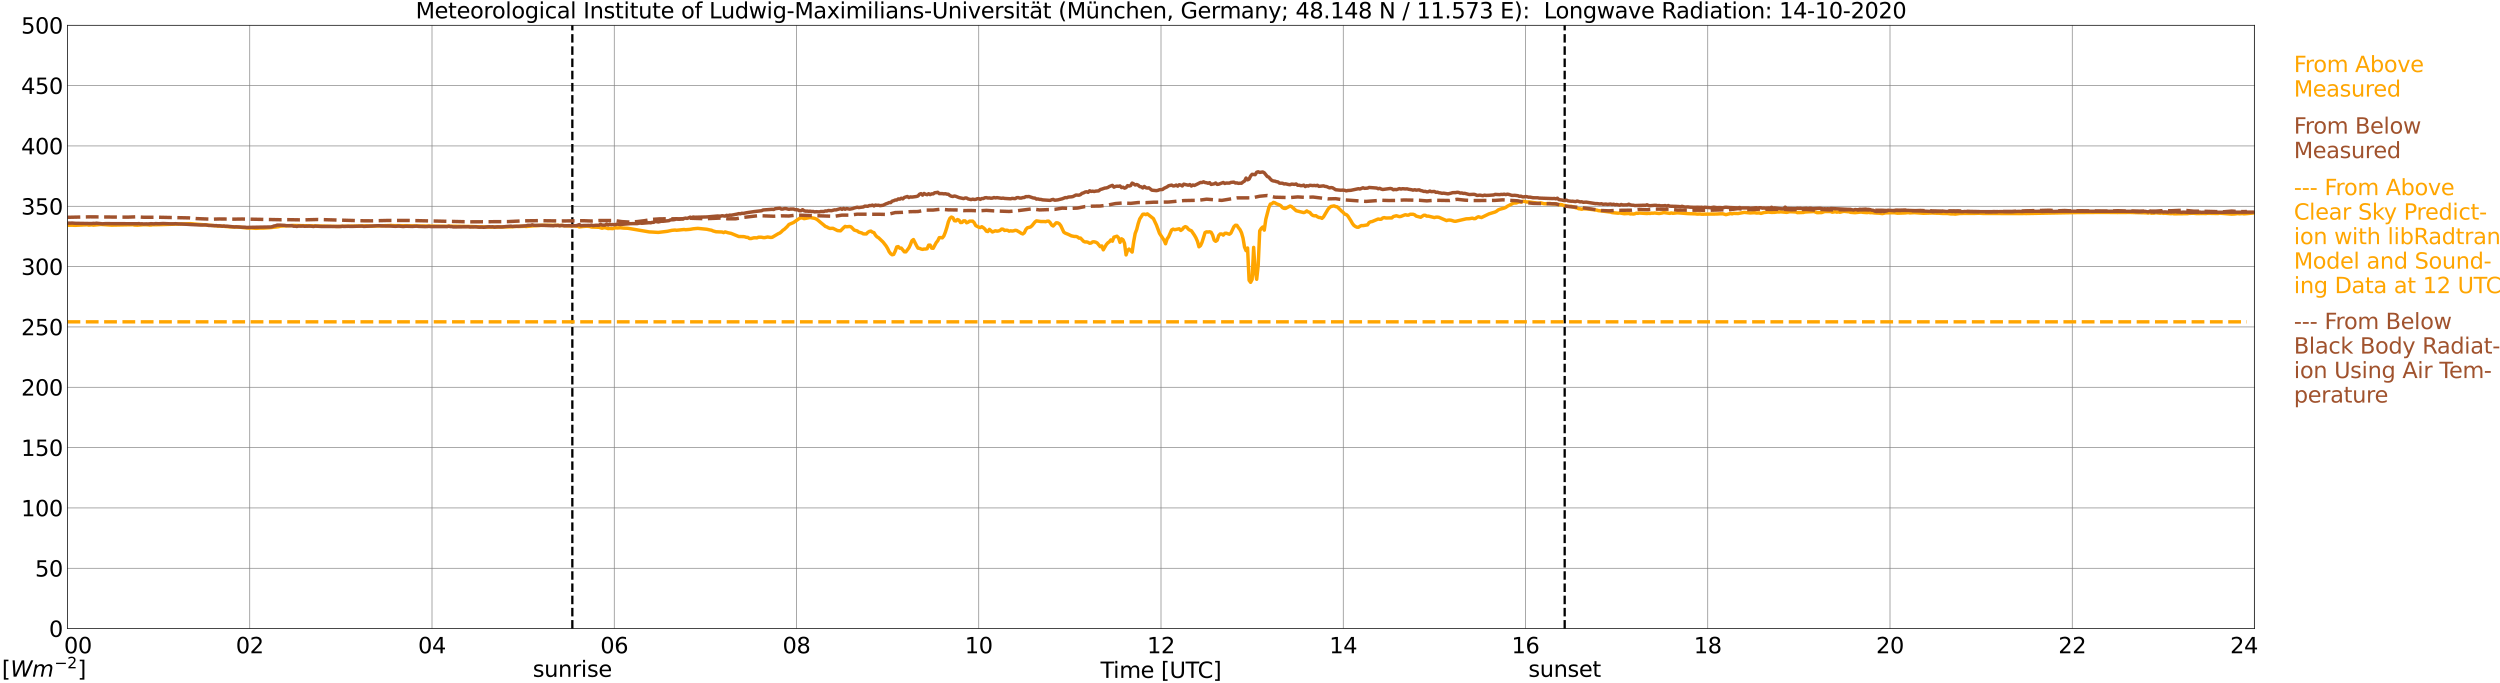
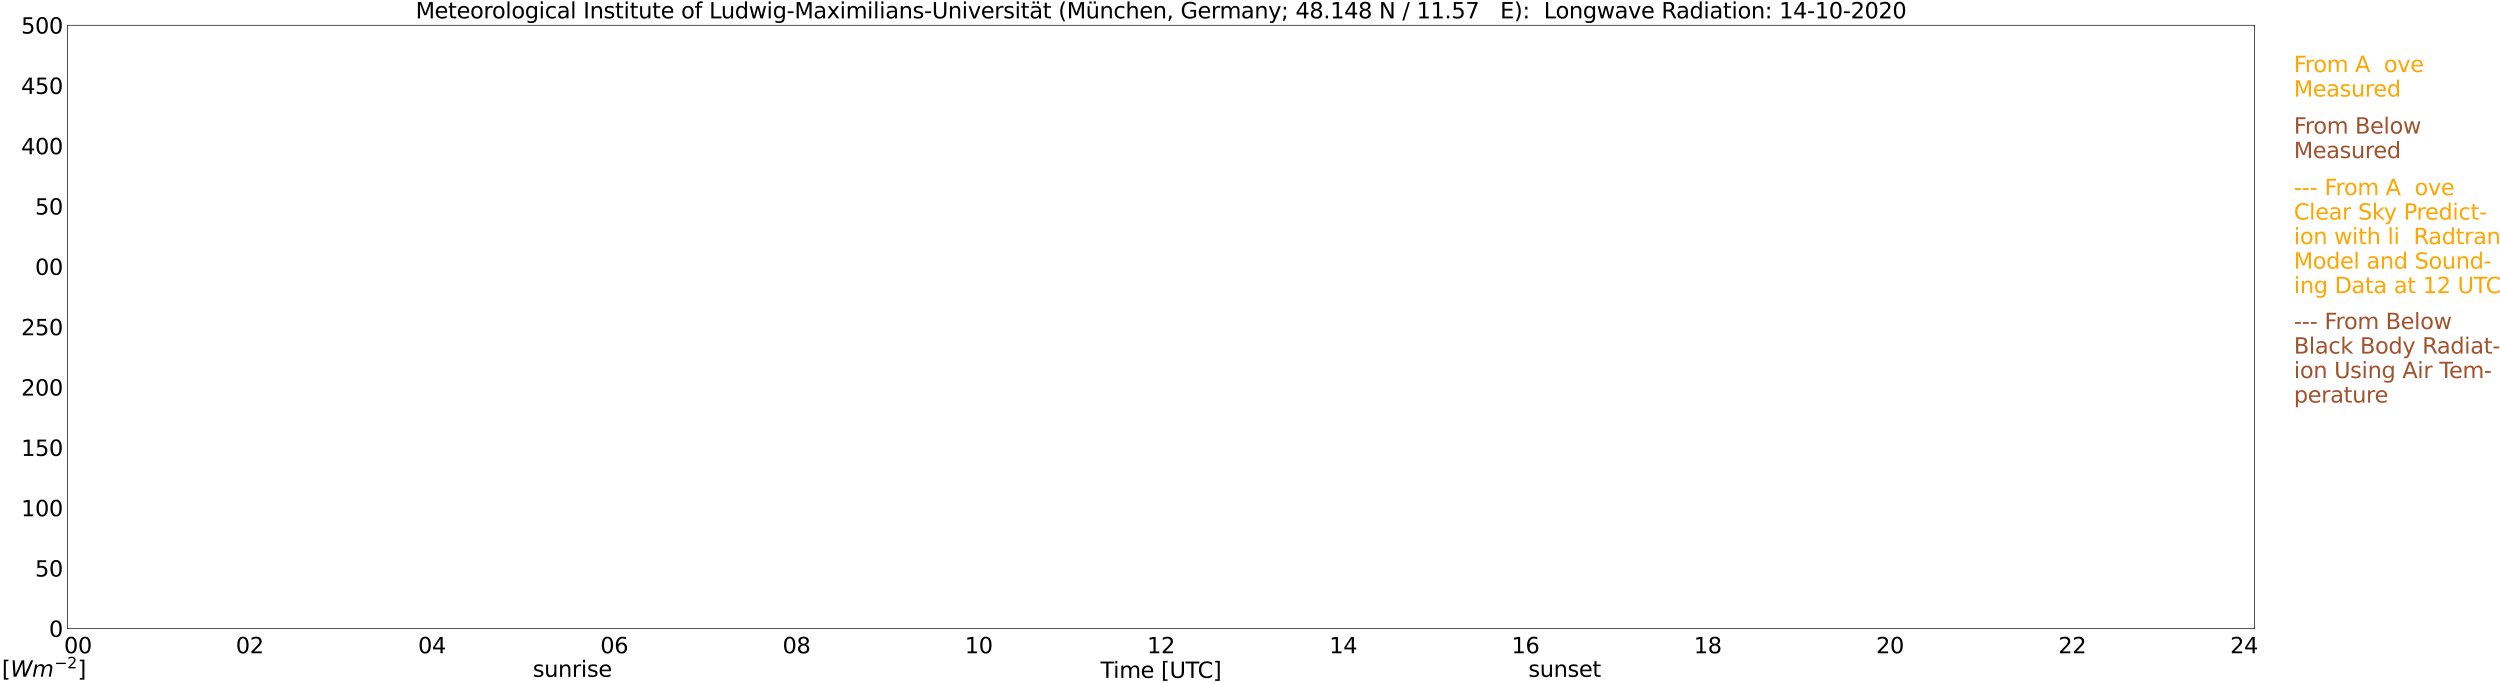
<svg xmlns="http://www.w3.org/2000/svg" xmlns:xlink="http://www.w3.org/1999/xlink" width="1085.4pt" height="296.64pt" viewBox="0 0 1085.4 296.64" version="1.1">
  <defs>
    <style type="text/css">*{stroke-linejoin: round; stroke-linecap: butt}</style>
  </defs>
  <g id="figure_1">
    <g id="patch_1">
-       <path d="M 0 296.64  L 1085.4 296.64  L 1085.4 0  L 0 0  z " style="fill: #ffffff" />
-     </g>
+       </g>
    <g id="axes_1">
      <g id="patch_2">
        <path d="M 29.306 272.909  L 978.814 272.909  L 978.814 10.976  L 29.306 10.976  z " style="fill: #ffffff" />
      </g>
      <g id="patch_3">
        <path d="M 978.814 272.909  L 978.814 272.909  L 978.814 10.976  L 978.814 10.976  z " clip-path="url(#p14fd8b6cdc)" style="fill: #d3d3d3; opacity: 0.25; stroke: #d3d3d3; stroke-linejoin: miter" />
      </g>
      <g id="matplotlib.axis_1">
        <g id="xtick_1">
          <g id="line2d_1">
            <path d="M 29.306 272.909  L 29.306 10.976  " clip-path="url(#p14fd8b6cdc)" style="fill: none; stroke: #808080; stroke-width: 0.3; stroke-linecap: square" />
          </g>
          <g id="line2d_2" />
          <g id="text_1">
            <g transform="translate(18.733 283.627) scale(0.095 -0.095)">
              <defs>
                <path id="DejaVuSans-20" transform="scale(0.016)" />
                <path id="DejaVuSans-30" d="M 2034 4250  Q 1547 4250 1301 3770  Q 1056 3291 1056 2328  Q 1056 1369 1301 889  Q 1547 409 2034 409  Q 2525 409 2770 889  Q 3016 1369 3016 2328  Q 3016 3291 2770 3770  Q 2525 4250 2034 4250  z M 2034 4750  Q 2819 4750 3233 4129  Q 3647 3509 3647 2328  Q 3647 1150 3233 529  Q 2819 -91 2034 -91  Q 1250 -91 836 529  Q 422 1150 422 2328  Q 422 3509 836 4129  Q 1250 4750 2034 4750  z " transform="scale(0.016)" />
              </defs>
              <use xlink:href="#DejaVuSans-20" />
              <use xlink:href="#DejaVuSans-20" transform="translate(31.787 0)" />
              <use xlink:href="#DejaVuSans-20" transform="translate(63.574 0)" />
              <use xlink:href="#DejaVuSans-30" transform="translate(95.361 0)" />
              <use xlink:href="#DejaVuSans-30" transform="translate(158.984 0)" />
            </g>
          </g>
        </g>
        <g id="xtick_2">
          <g id="line2d_3">
            <path d="M 108.431 272.909  L 108.431 10.976  " clip-path="url(#p14fd8b6cdc)" style="fill: none; stroke: #808080; stroke-width: 0.3; stroke-linecap: square" />
          </g>
          <g id="line2d_4" />
          <g id="text_2">
            <g transform="translate(102.387 283.627) scale(0.095 -0.095)">
              <defs>
                <path id="DejaVuSans-32" d="M 1228 531  L 3431 531  L 3431 0  L 469 0  L 469 531  Q 828 903 1448 1529  Q 2069 2156 2228 2338  Q 2531 2678 2651 2914  Q 2772 3150 2772 3378  Q 2772 3750 2511 3984  Q 2250 4219 1831 4219  Q 1534 4219 1204 4116  Q 875 4013 500 3803  L 500 4441  Q 881 4594 1212 4672  Q 1544 4750 1819 4750  Q 2544 4750 2975 4387  Q 3406 4025 3406 3419  Q 3406 3131 3298 2873  Q 3191 2616 2906 2266  Q 2828 2175 2409 1742  Q 1991 1309 1228 531  z " transform="scale(0.016)" />
              </defs>
              <use xlink:href="#DejaVuSans-30" />
              <use xlink:href="#DejaVuSans-32" transform="translate(63.623 0)" />
            </g>
          </g>
        </g>
        <g id="xtick_3">
          <g id="line2d_5">
            <path d="M 187.557 272.909  L 187.557 10.976  " clip-path="url(#p14fd8b6cdc)" style="fill: none; stroke: #808080; stroke-width: 0.3; stroke-linecap: square" />
          </g>
          <g id="line2d_6" />
          <g id="text_3">
            <g transform="translate(181.513 283.627) scale(0.095 -0.095)">
              <defs>
                <path id="DejaVuSans-34" d="M 2419 4116  L 825 1625  L 2419 1625  L 2419 4116  z M 2253 4666  L 3047 4666  L 3047 1625  L 3713 1625  L 3713 1100  L 3047 1100  L 3047 0  L 2419 0  L 2419 1100  L 313 1100  L 313 1709  L 2253 4666  z " transform="scale(0.016)" />
              </defs>
              <use xlink:href="#DejaVuSans-30" />
              <use xlink:href="#DejaVuSans-34" transform="translate(63.623 0)" />
            </g>
          </g>
        </g>
        <g id="xtick_4">
          <g id="line2d_7">
            <path d="M 266.683 272.909  L 266.683 10.976  " clip-path="url(#p14fd8b6cdc)" style="fill: none; stroke: #808080; stroke-width: 0.3; stroke-linecap: square" />
          </g>
          <g id="line2d_8" />
          <g id="text_4">
            <g transform="translate(260.638 283.627) scale(0.095 -0.095)">
              <defs>
                <path id="DejaVuSans-36" d="M 2113 2584  Q 1688 2584 1439 2293  Q 1191 2003 1191 1497  Q 1191 994 1439 701  Q 1688 409 2113 409  Q 2538 409 2786 701  Q 3034 994 3034 1497  Q 3034 2003 2786 2293  Q 2538 2584 2113 2584  z M 3366 4563  L 3366 3988  Q 3128 4100 2886 4159  Q 2644 4219 2406 4219  Q 1781 4219 1451 3797  Q 1122 3375 1075 2522  Q 1259 2794 1537 2939  Q 1816 3084 2150 3084  Q 2853 3084 3261 2657  Q 3669 2231 3669 1497  Q 3669 778 3244 343  Q 2819 -91 2113 -91  Q 1303 -91 875 529  Q 447 1150 447 2328  Q 447 3434 972 4092  Q 1497 4750 2381 4750  Q 2619 4750 2861 4703  Q 3103 4656 3366 4563  z " transform="scale(0.016)" />
              </defs>
              <use xlink:href="#DejaVuSans-30" />
              <use xlink:href="#DejaVuSans-36" transform="translate(63.623 0)" />
            </g>
          </g>
        </g>
        <g id="xtick_5">
          <g id="line2d_9">
            <path d="M 345.808 272.909  L 345.808 10.976  " clip-path="url(#p14fd8b6cdc)" style="fill: none; stroke: #808080; stroke-width: 0.3; stroke-linecap: square" />
          </g>
          <g id="line2d_10" />
          <g id="text_5">
            <g transform="translate(339.764 283.627) scale(0.095 -0.095)">
              <defs>
                <path id="DejaVuSans-38" d="M 2034 2216  Q 1584 2216 1326 1975  Q 1069 1734 1069 1313  Q 1069 891 1326 650  Q 1584 409 2034 409  Q 2484 409 2743 651  Q 3003 894 3003 1313  Q 3003 1734 2745 1975  Q 2488 2216 2034 2216  z M 1403 2484  Q 997 2584 770 2862  Q 544 3141 544 3541  Q 544 4100 942 4425  Q 1341 4750 2034 4750  Q 2731 4750 3128 4425  Q 3525 4100 3525 3541  Q 3525 3141 3298 2862  Q 3072 2584 2669 2484  Q 3125 2378 3379 2068  Q 3634 1759 3634 1313  Q 3634 634 3220 271  Q 2806 -91 2034 -91  Q 1263 -91 848 271  Q 434 634 434 1313  Q 434 1759 690 2068  Q 947 2378 1403 2484  z M 1172 3481  Q 1172 3119 1398 2916  Q 1625 2713 2034 2713  Q 2441 2713 2670 2916  Q 2900 3119 2900 3481  Q 2900 3844 2670 4047  Q 2441 4250 2034 4250  Q 1625 4250 1398 4047  Q 1172 3844 1172 3481  z " transform="scale(0.016)" />
              </defs>
              <use xlink:href="#DejaVuSans-30" />
              <use xlink:href="#DejaVuSans-38" transform="translate(63.623 0)" />
            </g>
          </g>
        </g>
        <g id="xtick_6">
          <g id="line2d_11">
            <path d="M 424.934 272.909  L 424.934 10.976  " clip-path="url(#p14fd8b6cdc)" style="fill: none; stroke: #808080; stroke-width: 0.3; stroke-linecap: square" />
          </g>
          <g id="line2d_12" />
          <g id="text_6">
            <g transform="translate(418.89 283.627) scale(0.095 -0.095)">
              <defs>
                <path id="DejaVuSans-31" d="M 794 531  L 1825 531  L 1825 4091  L 703 3866  L 703 4441  L 1819 4666  L 2450 4666  L 2450 531  L 3481 531  L 3481 0  L 794 0  L 794 531  z " transform="scale(0.016)" />
              </defs>
              <use xlink:href="#DejaVuSans-31" />
              <use xlink:href="#DejaVuSans-30" transform="translate(63.623 0)" />
            </g>
          </g>
        </g>
        <g id="xtick_7">
          <g id="line2d_13">
            <path d="M 504.06 272.909  L 504.06 10.976  " clip-path="url(#p14fd8b6cdc)" style="fill: none; stroke: #808080; stroke-width: 0.3; stroke-linecap: square" />
          </g>
          <g id="line2d_14" />
          <g id="text_7">
            <g transform="translate(498.015 283.627) scale(0.095 -0.095)">
              <use xlink:href="#DejaVuSans-31" />
              <use xlink:href="#DejaVuSans-32" transform="translate(63.623 0)" />
            </g>
          </g>
        </g>
        <g id="xtick_8">
          <g id="line2d_15">
            <path d="M 583.185 272.909  L 583.185 10.976  " clip-path="url(#p14fd8b6cdc)" style="fill: none; stroke: #808080; stroke-width: 0.3; stroke-linecap: square" />
          </g>
          <g id="line2d_16" />
          <g id="text_8">
            <g transform="translate(577.141 283.627) scale(0.095 -0.095)">
              <use xlink:href="#DejaVuSans-31" />
              <use xlink:href="#DejaVuSans-34" transform="translate(63.623 0)" />
            </g>
          </g>
        </g>
        <g id="xtick_9">
          <g id="line2d_17">
            <path d="M 662.311 272.909  L 662.311 10.976  " clip-path="url(#p14fd8b6cdc)" style="fill: none; stroke: #808080; stroke-width: 0.3; stroke-linecap: square" />
          </g>
          <g id="line2d_18" />
          <g id="text_9">
            <g transform="translate(656.267 283.627) scale(0.095 -0.095)">
              <use xlink:href="#DejaVuSans-31" />
              <use xlink:href="#DejaVuSans-36" transform="translate(63.623 0)" />
            </g>
          </g>
        </g>
        <g id="xtick_10">
          <g id="line2d_19">
            <path d="M 741.437 272.909  L 741.437 10.976  " clip-path="url(#p14fd8b6cdc)" style="fill: none; stroke: #808080; stroke-width: 0.3; stroke-linecap: square" />
          </g>
          <g id="line2d_20" />
          <g id="text_10">
            <g transform="translate(735.392 283.627) scale(0.095 -0.095)">
              <use xlink:href="#DejaVuSans-31" />
              <use xlink:href="#DejaVuSans-38" transform="translate(63.623 0)" />
            </g>
          </g>
        </g>
        <g id="xtick_11">
          <g id="line2d_21">
            <path d="M 820.562 272.909  L 820.562 10.976  " clip-path="url(#p14fd8b6cdc)" style="fill: none; stroke: #808080; stroke-width: 0.3; stroke-linecap: square" />
          </g>
          <g id="line2d_22" />
          <g id="text_11">
            <g transform="translate(814.518 283.627) scale(0.095 -0.095)">
              <use xlink:href="#DejaVuSans-32" />
              <use xlink:href="#DejaVuSans-30" transform="translate(63.623 0)" />
            </g>
          </g>
        </g>
        <g id="xtick_12">
          <g id="line2d_23">
            <path d="M 899.688 272.909  L 899.688 10.976  " clip-path="url(#p14fd8b6cdc)" style="fill: none; stroke: #808080; stroke-width: 0.3; stroke-linecap: square" />
          </g>
          <g id="line2d_24" />
          <g id="text_12">
            <g transform="translate(893.644 283.627) scale(0.095 -0.095)">
              <use xlink:href="#DejaVuSans-32" />
              <use xlink:href="#DejaVuSans-32" transform="translate(63.623 0)" />
            </g>
          </g>
        </g>
        <g id="xtick_13">
          <g id="line2d_25">
            <path d="M 978.814 272.909  L 978.814 10.976  " clip-path="url(#p14fd8b6cdc)" style="fill: none; stroke: #808080; stroke-width: 0.3; stroke-linecap: square" />
          </g>
          <g id="line2d_26" />
          <g id="text_13">
            <g transform="translate(968.241 283.627) scale(0.095 -0.095)">
              <use xlink:href="#DejaVuSans-32" />
              <use xlink:href="#DejaVuSans-34" transform="translate(63.623 0)" />
              <use xlink:href="#DejaVuSans-20" transform="translate(127.246 0)" />
              <use xlink:href="#DejaVuSans-20" transform="translate(159.033 0)" />
              <use xlink:href="#DejaVuSans-20" transform="translate(190.82 0)" />
            </g>
          </g>
        </g>
        <g id="text_14">
          <g transform="translate(477.806 294.322) scale(0.095 -0.095)">
            <defs>
              <path id="DejaVuSans-54" d="M -19 4666  L 3928 4666  L 3928 4134  L 2272 4134  L 2272 0  L 1638 0  L 1638 4134  L -19 4134  L -19 4666  z " transform="scale(0.016)" />
              <path id="DejaVuSans-69" d="M 603 3500  L 1178 3500  L 1178 0  L 603 0  L 603 3500  z M 603 4863  L 1178 4863  L 1178 4134  L 603 4134  L 603 4863  z " transform="scale(0.016)" />
              <path id="DejaVuSans-6d" d="M 3328 2828  Q 3544 3216 3844 3400  Q 4144 3584 4550 3584  Q 5097 3584 5394 3201  Q 5691 2819 5691 2113  L 5691 0  L 5113 0  L 5113 2094  Q 5113 2597 4934 2840  Q 4756 3084 4391 3084  Q 3944 3084 3684 2787  Q 3425 2491 3425 1978  L 3425 0  L 2847 0  L 2847 2094  Q 2847 2600 2669 2842  Q 2491 3084 2119 3084  Q 1678 3084 1418 2786  Q 1159 2488 1159 1978  L 1159 0  L 581 0  L 581 3500  L 1159 3500  L 1159 2956  Q 1356 3278 1631 3431  Q 1906 3584 2284 3584  Q 2666 3584 2933 3390  Q 3200 3197 3328 2828  z " transform="scale(0.016)" />
              <path id="DejaVuSans-65" d="M 3597 1894  L 3597 1613  L 953 1613  Q 991 1019 1311 708  Q 1631 397 2203 397  Q 2534 397 2845 478  Q 3156 559 3463 722  L 3463 178  Q 3153 47 2828 -22  Q 2503 -91 2169 -91  Q 1331 -91 842 396  Q 353 884 353 1716  Q 353 2575 817 3079  Q 1281 3584 2069 3584  Q 2775 3584 3186 3129  Q 3597 2675 3597 1894  z M 3022 2063  Q 3016 2534 2758 2815  Q 2500 3097 2075 3097  Q 1594 3097 1305 2825  Q 1016 2553 972 2059  L 3022 2063  z " transform="scale(0.016)" />
              <path id="DejaVuSans-5b" d="M 550 4863  L 1875 4863  L 1875 4416  L 1125 4416  L 1125 -397  L 1875 -397  L 1875 -844  L 550 -844  L 550 4863  z " transform="scale(0.016)" />
              <path id="DejaVuSans-55" d="M 556 4666  L 1191 4666  L 1191 1831  Q 1191 1081 1462 751  Q 1734 422 2344 422  Q 2950 422 3222 751  Q 3494 1081 3494 1831  L 3494 4666  L 4128 4666  L 4128 1753  Q 4128 841 3676 375  Q 3225 -91 2344 -91  Q 1459 -91 1007 375  Q 556 841 556 1753  L 556 4666  z " transform="scale(0.016)" />
              <path id="DejaVuSans-43" d="M 4122 4306  L 4122 3641  Q 3803 3938 3442 4084  Q 3081 4231 2675 4231  Q 1875 4231 1450 3742  Q 1025 3253 1025 2328  Q 1025 1406 1450 917  Q 1875 428 2675 428  Q 3081 428 3442 575  Q 3803 722 4122 1019  L 4122 359  Q 3791 134 3420 21  Q 3050 -91 2638 -91  Q 1578 -91 968 557  Q 359 1206 359 2328  Q 359 3453 968 4101  Q 1578 4750 2638 4750  Q 3056 4750 3426 4639  Q 3797 4528 4122 4306  z " transform="scale(0.016)" />
              <path id="DejaVuSans-5d" d="M 1947 4863  L 1947 -844  L 622 -844  L 622 -397  L 1369 -397  L 1369 4416  L 622 4416  L 622 4863  L 1947 4863  z " transform="scale(0.016)" />
            </defs>
            <use xlink:href="#DejaVuSans-54" />
            <use xlink:href="#DejaVuSans-69" transform="translate(57.959 0)" />
            <use xlink:href="#DejaVuSans-6d" transform="translate(85.742 0)" />
            <use xlink:href="#DejaVuSans-65" transform="translate(183.154 0)" />
            <use xlink:href="#DejaVuSans-20" transform="translate(244.678 0)" />
            <use xlink:href="#DejaVuSans-5b" transform="translate(276.465 0)" />
            <use xlink:href="#DejaVuSans-55" transform="translate(315.479 0)" />
            <use xlink:href="#DejaVuSans-54" transform="translate(388.672 0)" />
            <use xlink:href="#DejaVuSans-43" transform="translate(443.881 0)" />
            <use xlink:href="#DejaVuSans-5d" transform="translate(513.705 0)" />
          </g>
        </g>
      </g>
      <g id="matplotlib.axis_2">
        <g id="ytick_1">
          <g id="line2d_27">
            <path d="M 29.306 272.909  L 978.814 272.909  " clip-path="url(#p14fd8b6cdc)" style="fill: none; stroke: #808080; stroke-width: 0.3; stroke-linecap: square" />
          </g>
          <g id="line2d_28" />
          <g id="text_15">
            <g transform="translate(21.261 276.518) scale(0.095 -0.095)">
              <use xlink:href="#DejaVuSans-30" />
            </g>
          </g>
        </g>
        <g id="ytick_2">
          <g id="line2d_29">
            <path d="M 29.306 246.715  L 978.814 246.715  " clip-path="url(#p14fd8b6cdc)" style="fill: none; stroke: #808080; stroke-width: 0.3; stroke-linecap: square" />
          </g>
          <g id="line2d_30" />
          <g id="text_16">
            <g transform="translate(15.217 250.325) scale(0.095 -0.095)">
              <defs>
                <path id="DejaVuSans-35" d="M 691 4666  L 3169 4666  L 3169 4134  L 1269 4134  L 1269 2991  Q 1406 3038 1543 3061  Q 1681 3084 1819 3084  Q 2600 3084 3056 2656  Q 3513 2228 3513 1497  Q 3513 744 3044 326  Q 2575 -91 1722 -91  Q 1428 -91 1123 -41  Q 819 9 494 109  L 494 744  Q 775 591 1075 516  Q 1375 441 1709 441  Q 2250 441 2565 725  Q 2881 1009 2881 1497  Q 2881 1984 2565 2268  Q 2250 2553 1709 2553  Q 1456 2553 1204 2497  Q 953 2441 691 2322  L 691 4666  z " transform="scale(0.016)" />
              </defs>
              <use xlink:href="#DejaVuSans-35" />
              <use xlink:href="#DejaVuSans-30" transform="translate(63.623 0)" />
            </g>
          </g>
        </g>
        <g id="ytick_3">
          <g id="line2d_31">
            <path d="M 29.306 220.522  L 978.814 220.522  " clip-path="url(#p14fd8b6cdc)" style="fill: none; stroke: #808080; stroke-width: 0.3; stroke-linecap: square" />
          </g>
          <g id="line2d_32" />
          <g id="text_17">
            <g transform="translate(9.173 224.131) scale(0.095 -0.095)">
              <use xlink:href="#DejaVuSans-31" />
              <use xlink:href="#DejaVuSans-30" transform="translate(63.623 0)" />
              <use xlink:href="#DejaVuSans-30" transform="translate(127.246 0)" />
            </g>
          </g>
        </g>
        <g id="ytick_4">
          <g id="line2d_33">
            <path d="M 29.306 194.329  L 978.814 194.329  " clip-path="url(#p14fd8b6cdc)" style="fill: none; stroke: #808080; stroke-width: 0.3; stroke-linecap: square" />
          </g>
          <g id="line2d_34" />
          <g id="text_18">
            <g transform="translate(9.173 197.938) scale(0.095 -0.095)">
              <use xlink:href="#DejaVuSans-31" />
              <use xlink:href="#DejaVuSans-35" transform="translate(63.623 0)" />
              <use xlink:href="#DejaVuSans-30" transform="translate(127.246 0)" />
            </g>
          </g>
        </g>
        <g id="ytick_5">
          <g id="line2d_35">
            <path d="M 29.306 168.136  L 978.814 168.136  " clip-path="url(#p14fd8b6cdc)" style="fill: none; stroke: #808080; stroke-width: 0.3; stroke-linecap: square" />
          </g>
          <g id="line2d_36" />
          <g id="text_19">
            <g transform="translate(9.173 171.745) scale(0.095 -0.095)">
              <use xlink:href="#DejaVuSans-32" />
              <use xlink:href="#DejaVuSans-30" transform="translate(63.623 0)" />
              <use xlink:href="#DejaVuSans-30" transform="translate(127.246 0)" />
            </g>
          </g>
        </g>
        <g id="ytick_6">
          <g id="line2d_37">
            <path d="M 29.306 141.942  L 978.814 141.942  " clip-path="url(#p14fd8b6cdc)" style="fill: none; stroke: #808080; stroke-width: 0.3; stroke-linecap: square" />
          </g>
          <g id="line2d_38" />
          <g id="text_20">
            <g transform="translate(9.173 145.551) scale(0.095 -0.095)">
              <use xlink:href="#DejaVuSans-32" />
              <use xlink:href="#DejaVuSans-35" transform="translate(63.623 0)" />
              <use xlink:href="#DejaVuSans-30" transform="translate(127.246 0)" />
            </g>
          </g>
        </g>
        <g id="ytick_7">
          <g id="line2d_39">
            <path d="M 29.306 115.749  L 978.814 115.749  " clip-path="url(#p14fd8b6cdc)" style="fill: none; stroke: #808080; stroke-width: 0.3; stroke-linecap: square" />
          </g>
          <g id="line2d_40" />
          <g id="text_21">
            <g transform="translate(9.173 119.358) scale(0.095 -0.095)">
              <defs>
-                 <path id="DejaVuSans-33" d="M 2597 2516  Q 3050 2419 3304 2112  Q 3559 1806 3559 1356  Q 3559 666 3084 287  Q 2609 -91 1734 -91  Q 1441 -91 1130 -33  Q 819 25 488 141  L 488 750  Q 750 597 1062 519  Q 1375 441 1716 441  Q 2309 441 2620 675  Q 2931 909 2931 1356  Q 2931 1769 2642 2001  Q 2353 2234 1838 2234  L 1294 2234  L 1294 2753  L 1863 2753  Q 2328 2753 2575 2939  Q 2822 3125 2822 3475  Q 2822 3834 2567 4026  Q 2313 4219 1838 4219  Q 1578 4219 1281 4162  Q 984 4106 628 3988  L 628 4550  Q 988 4650 1302 4700  Q 1616 4750 1894 4750  Q 2613 4750 3031 4423  Q 3450 4097 3450 3541  Q 3450 3153 3228 2886  Q 3006 2619 2597 2516  z " transform="scale(0.016)" />
-               </defs>
+                 </defs>
              <use xlink:href="#DejaVuSans-33" />
              <use xlink:href="#DejaVuSans-30" transform="translate(63.623 0)" />
              <use xlink:href="#DejaVuSans-30" transform="translate(127.246 0)" />
            </g>
          </g>
        </g>
        <g id="ytick_8">
          <g id="line2d_41">
            <path d="M 29.306 89.556  L 978.814 89.556  " clip-path="url(#p14fd8b6cdc)" style="fill: none; stroke: #808080; stroke-width: 0.3; stroke-linecap: square" />
          </g>
          <g id="line2d_42" />
          <g id="text_22">
            <g transform="translate(9.173 93.165) scale(0.095 -0.095)">
              <use xlink:href="#DejaVuSans-33" />
              <use xlink:href="#DejaVuSans-35" transform="translate(63.623 0)" />
              <use xlink:href="#DejaVuSans-30" transform="translate(127.246 0)" />
            </g>
          </g>
        </g>
        <g id="ytick_9">
          <g id="line2d_43">
            <path d="M 29.306 63.362  L 978.814 63.362  " clip-path="url(#p14fd8b6cdc)" style="fill: none; stroke: #808080; stroke-width: 0.3; stroke-linecap: square" />
          </g>
          <g id="line2d_44" />
          <g id="text_23">
            <g transform="translate(9.173 66.972) scale(0.095 -0.095)">
              <use xlink:href="#DejaVuSans-34" />
              <use xlink:href="#DejaVuSans-30" transform="translate(63.623 0)" />
              <use xlink:href="#DejaVuSans-30" transform="translate(127.246 0)" />
            </g>
          </g>
        </g>
        <g id="ytick_10">
          <g id="line2d_45">
            <path d="M 29.306 37.169  L 978.814 37.169  " clip-path="url(#p14fd8b6cdc)" style="fill: none; stroke: #808080; stroke-width: 0.3; stroke-linecap: square" />
          </g>
          <g id="line2d_46" />
          <g id="text_24">
            <g transform="translate(9.173 40.778) scale(0.095 -0.095)">
              <use xlink:href="#DejaVuSans-34" />
              <use xlink:href="#DejaVuSans-35" transform="translate(63.623 0)" />
              <use xlink:href="#DejaVuSans-30" transform="translate(127.246 0)" />
            </g>
          </g>
        </g>
        <g id="ytick_11">
          <g id="line2d_47">
            <path d="M 29.306 10.976  L 978.814 10.976  " clip-path="url(#p14fd8b6cdc)" style="fill: none; stroke: #808080; stroke-width: 0.3; stroke-linecap: square" />
          </g>
          <g id="line2d_48" />
          <g id="text_25">
            <g transform="translate(9.173 14.585) scale(0.095 -0.095)">
              <use xlink:href="#DejaVuSans-35" />
              <use xlink:href="#DejaVuSans-30" transform="translate(63.623 0)" />
              <use xlink:href="#DejaVuSans-30" transform="translate(127.246 0)" />
            </g>
          </g>
        </g>
      </g>
      <g id="line2d_49">
        <path d="M 248.484 272.909  L 248.484 10.976  " clip-path="url(#p14fd8b6cdc)" style="fill: none; stroke-dasharray: 3.7,1.6; stroke-dashoffset: 0; stroke: #000000" />
      </g>
      <g id="line2d_50">
        <path d="M 679.323 272.909  L 679.323 10.976  " clip-path="url(#p14fd8b6cdc)" style="fill: none; stroke-dasharray: 3.7,1.6; stroke-dashoffset: 0; stroke: #000000" />
      </g>
      <g id="line2d_51">
        <path d="M 29.306 97.765  L 31.284 97.775  L 32.603 97.827  L 37.878 97.592  L 38.537 97.744  L 39.856 97.623  L 40.515 97.749  L 43.812 97.45  L 48.428 97.749  L 56.34 97.592  L 57.659 97.545  L 58.319 97.707  L 59.637 97.77  L 62.275 97.566  L 64.253 97.597  L 64.912 97.707  L 65.572 97.691  L 66.231 97.56  L 68.209 97.56  L 70.187 97.513  L 82.716 97.11  L 85.353 97.34  L 91.288 97.801  L 94.584 98.116  L 96.563 98.205  L 99.86 98.498  L 103.816 98.587  L 106.453 98.912  L 108.431 99.022  L 109.091 98.975  L 111.069 99.137  L 113.047 99.022  L 114.366 99.022  L 115.685 98.943  L 117.003 98.859  L 120.3 98.498  L 120.96 98.404  L 121.619 98.194  L 126.894 97.88  L 146.676 98.309  L 147.994 98.268  L 159.204 98.063  L 161.841 98.189  L 163.16 98.084  L 169.094 97.932  L 169.754 97.848  L 170.413 97.953  L 173.051 97.974  L 179.645 98.068  L 180.963 98.084  L 194.151 98.262  L 194.81 98.173  L 196.129 98.215  L 204.701 98.351  L 206.679 98.414  L 213.273 98.582  L 217.229 98.529  L 221.845 98.488  L 223.823 98.32  L 224.482 98.247  L 225.142 98.351  L 227.779 98.262  L 228.439 98.336  L 231.736 98.042  L 233.054 97.974  L 235.033 97.838  L 237.011 97.786  L 242.945 97.848  L 247.561 98.11  L 250.198 98.089  L 250.858 98.226  L 251.517 98.524  L 252.836 98.357  L 254.814 98.199  L 256.133 98.336  L 256.792 98.566  L 260.089 98.687  L 261.408 99.1  L 262.067 98.896  L 262.726 98.859  L 264.045 99.242  L 264.705 99.174  L 266.023 99.247  L 267.342 98.88  L 268.002 98.969  L 269.32 98.88  L 270.639 99.027  L 272.617 99.111  L 281.849 100.683  L 283.167 100.751  L 285.805 100.908  L 289.761 100.421  L 291.739 99.996  L 293.058 99.881  L 293.717 99.975  L 297.014 99.64  L 297.674 99.734  L 299.652 99.567  L 300.971 99.331  L 302.949 99.148  L 306.905 99.541  L 308.224 99.839  L 308.883 99.944  L 309.543 100.258  L 310.861 100.62  L 313.499 100.735  L 314.158 100.992  L 314.818 100.677  L 316.136 101.07  L 317.455 101.337  L 320.752 102.689  L 322.73 102.72  L 323.39 102.825  L 324.049 103.045  L 324.708 103.061  L 325.368 103.543  L 326.027 103.574  L 327.346 103.234  L 328.665 103.27  L 329.324 102.972  L 330.643 102.998  L 331.302 103.145  L 331.961 103.176  L 333.28 102.893  L 334.599 103.092  L 335.258 103.029  L 337.896 101.463  L 338.555 101.18  L 339.215 100.656  L 339.874 99.981  L 340.533 99.551  L 341.852 98.288  L 342.512 97.471  L 344.49 96.617  L 346.468 95.24  L 347.127 94.784  L 347.787 94.595  L 348.446 94.648  L 349.105 94.936  L 351.743 94.428  L 353.721 94.805  L 354.38 95.088  L 355.04 95.533  L 356.359 96.654  L 357.677 97.723  L 358.337 98.304  L 358.996 98.535  L 359.655 98.922  L 360.315 99.163  L 361.634 99.121  L 363.612 100.112  L 364.93 100.216  L 366.249 98.875  L 366.909 98.294  L 367.568 98.461  L 368.887 98.325  L 369.546 98.535  L 370.865 99.891  L 372.184 100.253  L 372.843 100.782  L 374.162 101.149  L 374.821 101.547  L 376.14 101.568  L 376.799 100.85  L 377.459 100.463  L 378.118 100.332  L 378.777 100.803  L 379.437 100.992  L 380.096 102.102  L 380.756 102.83  L 381.415 103.197  L 383.393 105.093  L 384.712 106.791  L 385.371 107.886  L 386.031 109.274  L 386.69 110.144  L 387.349 110.61  L 388.009 110.442  L 388.668 109.028  L 389.328 107.215  L 389.987 107.068  L 390.646 107.76  L 391.306 107.718  L 392.624 109.332  L 393.284 109.342  L 394.603 107.624  L 395.262 106.241  L 395.921 104.512  L 396.581 104.014  L 397.899 106.623  L 398.559 107.723  L 399.218 107.812  L 399.878 108.111  L 400.537 108.284  L 401.196 108.121  L 401.856 108.116  L 402.515 107.99  L 403.175 106.44  L 403.834 106.414  L 404.493 107.739  L 405.153 107.791  L 406.471 105.34  L 407.131 104.538  L 407.79 103.187  L 408.45 103.139  L 409.109 103.265  L 409.768 102.474  L 410.428 100.834  L 411.087 98.749  L 411.746 96.293  L 412.406 94.805  L 413.065 94.239  L 413.725 94.548  L 414.384 95.837  L 415.043 95.91  L 415.703 95.308  L 416.362 95.591  L 417.022 96.612  L 417.681 96.565  L 418.34 95.879  L 419 95.894  L 419.659 96.722  L 420.318 96.481  L 420.978 95.989  L 422.297 96.015  L 422.956 96.691  L 423.615 97.937  L 424.934 98.634  L 425.593 98.802  L 426.253 98.43  L 426.912 98.844  L 427.572 99.42  L 428.231 100.352  L 428.89 100.536  L 429.55 99.577  L 430.869 100.714  L 432.187 100.185  L 432.847 100.358  L 433.506 100.274  L 434.165 100.033  L 434.825 99.462  L 435.484 99.499  L 436.144 100.054  L 436.803 99.933  L 437.462 99.996  L 438.122 100.384  L 438.781 100.195  L 439.44 100.311  L 440.1 100.211  L 440.759 99.986  L 441.419 100.08  L 442.737 100.855  L 443.397 101.306  L 444.056 101.563  L 444.716 101.07  L 445.375 99.661  L 446.034 98.891  L 447.353 98.577  L 448.012 98.027  L 449.331 96.403  L 449.991 95.894  L 451.309 96.093  L 451.969 96.193  L 453.287 96.177  L 453.947 96.256  L 454.606 96.031  L 455.266 95.989  L 455.925 96.638  L 456.584 97.707  L 457.244 98.121  L 458.563 96.727  L 459.222 96.769  L 459.881 97.131  L 460.541 97.969  L 461.859 100.808  L 462.519 101.233  L 463.838 101.756  L 465.156 102.401  L 466.475 102.678  L 467.134 102.652  L 467.794 102.862  L 468.453 103.391  L 469.113 103.354  L 470.431 104.774  L 471.091 105.062  L 471.75 105.025  L 472.409 105.219  L 473.069 105.617  L 473.728 105.507  L 474.388 104.994  L 475.047 104.989  L 475.706 105.141  L 476.366 105.492  L 477.685 107.095  L 478.344 106.77  L 479.003 108.462  L 480.322 106.188  L 480.981 105.424  L 481.641 104.983  L 482.3 104.156  L 482.96 104.716  L 483.619 102.956  L 484.938 102.553  L 485.597 103.202  L 486.256 105.24  L 486.916 103.679  L 487.575 104.098  L 488.235 105.685  L 488.894 110.673  L 489.553 108.666  L 490.213 108.132  L 491.532 109.442  L 492.191 104.884  L 492.85 101.353  L 493.51 99.63  L 494.169 97.036  L 494.828 95.046  L 496.147 93.034  L 496.807 92.95  L 497.466 93.186  L 498.125 92.851  L 500.103 94.401  L 500.763 94.92  L 502.082 97.717  L 503.4 101.28  L 505.379 104.318  L 506.038 105.832  L 506.697 103.742  L 507.357 102.82  L 508.675 99.823  L 509.335 99.478  L 509.994 99.74  L 511.972 99.326  L 512.632 100.049  L 513.291 99.593  L 513.95 98.765  L 514.61 98.393  L 515.269 98.666  L 515.929 99.483  L 516.588 99.928  L 517.247 100.169  L 518.566 102.107  L 519.226 103.26  L 519.885 104.79  L 520.544 107.147  L 521.204 106.644  L 521.863 105.204  L 523.182 100.976  L 523.841 100.646  L 524.501 100.745  L 525.16 100.609  L 525.819 100.85  L 526.479 102.06  L 527.138 104.234  L 527.797 104.763  L 528.457 104.313  L 529.116 102.254  L 529.776 101.578  L 530.435 101.578  L 531.094 102.076  L 531.754 101.311  L 532.413 101.254  L 533.732 101.699  L 534.391 101.238  L 535.71 98.435  L 536.369 97.796  L 537.029 97.838  L 537.688 98.865  L 538.348 99.682  L 539.007 101.044  L 539.666 103.375  L 540.326 107.268  L 540.985 108.823  L 541.644 107.671  L 542.304 121.663  L 542.963 122.57  L 543.623 121.318  L 544.282 107.409  L 544.941 117.713  L 545.601 121.255  L 546.26 115.162  L 546.919 100.216  L 547.579 99.179  L 548.238 98.556  L 548.898 99.912  L 549.557 95.25  L 550.876 90.132  L 551.535 88.597  L 552.195 88.45  L 552.854 87.869  L 553.513 88.052  L 554.173 88.466  L 555.491 88.964  L 556.151 89.383  L 556.81 90.158  L 557.47 90.462  L 558.129 90.499  L 560.107 89.44  L 560.766 89.697  L 562.745 91.489  L 566.042 92.316  L 566.701 92.07  L 567.36 91.578  L 568.02 92.028  L 568.679 92.222  L 569.338 93.06  L 569.998 93.542  L 570.657 93.71  L 571.317 93.647  L 571.976 94.118  L 572.635 94.433  L 573.295 94.469  L 573.954 94.8  L 574.613 94.16  L 576.592 90.829  L 577.251 90.079  L 577.91 89.629  L 579.229 89.388  L 579.889 89.702  L 580.548 89.791  L 582.526 91.703  L 583.185 92.248  L 583.845 92.982  L 584.504 93.139  L 585.164 93.762  L 586.482 95.821  L 587.142 97.01  L 587.801 97.848  L 588.46 98.33  L 589.12 98.634  L 589.779 98.676  L 590.439 98.231  L 591.098 97.922  L 591.757 97.964  L 593.736 97.628  L 594.395 96.638  L 595.054 96.303  L 595.714 96.188  L 598.351 95.077  L 599.011 95.203  L 599.67 95.182  L 600.329 94.642  L 600.989 94.475  L 601.648 94.648  L 604.286 94.606  L 604.945 94.003  L 606.264 93.673  L 607.582 94.061  L 608.242 93.956  L 609.561 93.432  L 610.22 93.212  L 610.879 93.422  L 611.539 93.406  L 612.198 93.029  L 613.517 93.024  L 614.176 93.254  L 614.836 93.815  L 616.814 94.328  L 618.133 93.464  L 618.792 93.458  L 619.451 93.857  L 620.111 93.82  L 622.748 94.464  L 623.408 94.286  L 624.067 94.26  L 624.726 94.354  L 628.023 95.769  L 628.683 95.57  L 629.342 95.538  L 630.001 95.627  L 631.32 96.041  L 631.98 96.078  L 636.595 94.999  L 637.914 94.951  L 639.233 94.716  L 639.892 94.941  L 640.552 94.899  L 641.211 94.407  L 641.87 94.108  L 643.189 94.459  L 646.486 92.845  L 649.123 92.039  L 649.783 91.683  L 650.442 91.153  L 651.102 90.876  L 653.08 90.331  L 653.739 90.048  L 654.399 89.571  L 656.377 88.555  L 657.036 88.167  L 658.355 88.11  L 659.014 87.811  L 659.674 87.696  L 660.333 87.743  L 660.992 87.413  L 661.652 87.403  L 662.97 87.717  L 663.63 87.649  L 666.267 88.026  L 667.586 88.215  L 668.246 88.215  L 668.905 88.073  L 670.224 88.408  L 670.883 88.471  L 672.861 88.309  L 673.521 88.455  L 674.839 88.534  L 675.499 88.602  L 676.817 88.89  L 677.477 88.786  L 678.136 88.875  L 678.796 89.184  L 679.455 89.21  L 680.114 89.467  L 681.433 89.603  L 682.092 89.55  L 683.411 89.943  L 684.071 90.184  L 684.73 90.305  L 685.389 90.619  L 686.049 90.682  L 686.708 90.871  L 687.368 90.63  L 689.346 90.74  L 692.643 91.153  L 693.302 91.242  L 693.961 91.457  L 695.28 91.583  L 698.577 92.007  L 699.236 92.07  L 699.896 92.295  L 702.533 92.563  L 703.193 92.447  L 704.511 92.678  L 705.171 92.788  L 707.149 92.667  L 707.808 92.887  L 708.468 92.84  L 709.127 92.929  L 709.786 92.809  L 710.446 92.552  L 711.105 92.625  L 711.765 92.505  L 715.062 92.704  L 715.721 92.61  L 716.38 92.678  L 717.04 92.531  L 717.699 92.568  L 718.358 92.474  L 720.337 92.699  L 721.655 92.479  L 722.315 92.285  L 724.952 92.641  L 725.612 92.447  L 726.271 92.61  L 728.249 92.4  L 732.865 92.746  L 734.184 92.793  L 736.162 92.851  L 736.821 92.961  L 738.14 92.898  L 738.799 93.013  L 740.118 92.976  L 745.393 92.919  L 746.712 92.83  L 748.031 92.83  L 749.349 93.191  L 751.327 92.694  L 751.987 92.856  L 752.646 92.641  L 753.965 92.688  L 754.624 92.704  L 757.262 92.206  L 759.899 92.453  L 761.218 92.369  L 761.878 92.353  L 762.537 92.484  L 763.856 92.437  L 764.515 92.662  L 765.834 92.269  L 767.812 92.075  L 769.131 92.217  L 770.449 92.185  L 771.768 92.018  L 772.428 92.054  L 773.087 91.96  L 775.725 92.212  L 777.043 91.908  L 779.681 92.034  L 780.34 92.327  L 782.978 92.238  L 783.637 92.054  L 787.593 91.834  L 788.912 92.343  L 790.89 92.29  L 792.209 91.84  L 794.847 91.855  L 795.506 92.144  L 796.825 91.913  L 797.484 92.128  L 798.143 91.971  L 798.803 92.17  L 800.122 91.813  L 800.781 91.761  L 802.1 91.913  L 802.759 91.929  L 803.419 92.191  L 805.397 92.332  L 808.034 92.065  L 808.694 92.18  L 810.012 92.28  L 810.672 92.306  L 811.331 92.18  L 811.99 92.348  L 812.65 92.306  L 813.969 92.468  L 815.947 92.563  L 817.265 92.735  L 818.584 92.416  L 821.222 92.358  L 822.541 92.374  L 823.859 92.557  L 827.156 92.442  L 828.475 92.29  L 829.134 92.432  L 831.112 92.327  L 835.069 92.594  L 839.025 92.474  L 840.344 92.547  L 841.663 92.573  L 843.641 92.688  L 845.619 92.694  L 846.938 92.877  L 848.256 92.898  L 848.916 92.961  L 850.894 92.673  L 857.488 92.641  L 859.466 92.578  L 860.785 92.667  L 876.61 92.725  L 878.588 92.694  L 879.907 92.699  L 901.007 92.295  L 912.876 92.206  L 914.194 92.206  L 916.832 92.243  L 919.469 92.264  L 920.788 92.233  L 922.766 92.238  L 924.745 92.217  L 927.382 92.306  L 931.998 92.4  L 932.657 92.531  L 933.316 92.259  L 933.976 92.557  L 935.295 92.521  L 935.954 92.374  L 937.932 92.568  L 938.592 92.447  L 939.251 92.641  L 939.91 92.568  L 942.548 92.772  L 943.207 92.694  L 943.867 92.83  L 949.801 92.756  L 950.46 92.615  L 952.438 92.599  L 953.757 92.725  L 955.076 92.699  L 956.395 92.667  L 957.714 92.72  L 958.373 92.605  L 962.989 92.699  L 963.648 92.542  L 968.923 92.961  L 970.242 92.893  L 971.561 92.709  L 972.22 92.819  L 973.539 92.715  L 974.198 92.835  L 975.517 92.741  L 978.154 92.495  L 978.154 92.495  " clip-path="url(#p14fd8b6cdc)" style="fill: none; stroke: #ffa500; stroke-width: 1.5; stroke-linecap: square" />
      </g>
      <g id="line2d_52">
        <path d="M 29.306 96.858  L 30.625 96.882  L 31.284 96.832  L 32.603 96.944  L 39.856 97.057  L 40.515 96.965  L 41.175 97.014  L 41.834 96.902  L 44.472 97.165  L 45.79 97.08  L 59.637 97.142  L 60.297 97.067  L 60.956 97.208  L 61.615 97.152  L 62.275 97.244  L 63.594 97.195  L 64.253 97.238  L 65.572 97.113  L 66.89 97.186  L 67.55 97.074  L 68.869 97.146  L 70.847 97.038  L 74.144 97.176  L 75.462 97.17  L 76.122 97.108  L 77.441 97.219  L 78.759 97.255  L 81.397 97.4  L 82.716 97.485  L 87.331 97.701  L 89.309 97.644  L 90.628 97.884  L 91.947 97.913  L 93.266 97.978  L 93.925 97.942  L 94.584 98.08  L 95.244 98.02  L 96.563 98.21  L 97.222 98.101  L 97.881 98.253  L 98.541 98.193  L 101.838 98.53  L 102.497 98.471  L 105.135 98.647  L 106.453 98.649  L 107.113 98.755  L 109.091 98.686  L 117.663 98.537  L 118.322 98.375  L 118.982 98.096  L 119.641 98.008  L 120.3 97.745  L 121.619 97.733  L 123.597 97.849  L 124.257 97.978  L 126.894 98.02  L 127.553 98.231  L 128.213 98.195  L 128.872 98.332  L 129.532 98.155  L 130.85 98.181  L 131.51 98.131  L 132.169 98.237  L 134.807 98.168  L 136.125 98.342  L 136.785 98.164  L 139.422 98.321  L 147.994 98.348  L 148.654 98.236  L 149.313 98.315  L 151.291 98.246  L 151.951 98.302  L 153.269 98.289  L 157.226 98.161  L 157.885 98.302  L 164.479 97.991  L 165.798 98.093  L 169.094 98.132  L 171.732 98.277  L 173.051 98.161  L 175.029 98.355  L 176.348 98.22  L 178.985 98.319  L 180.963 98.184  L 181.623 98.295  L 184.26 98.38  L 185.579 98.363  L 186.238 98.265  L 186.898 98.37  L 188.216 98.39  L 193.492 98.389  L 194.151 98.389  L 194.81 98.216  L 195.47 98.369  L 196.129 98.382  L 196.788 98.537  L 203.382 98.444  L 204.042 98.549  L 206.679 98.496  L 207.998 98.634  L 209.317 98.593  L 209.976 98.676  L 211.954 98.462  L 213.273 98.492  L 213.932 98.466  L 214.592 98.614  L 215.91 98.489  L 217.889 98.539  L 219.867 98.332  L 221.845 98.185  L 222.504 98.32  L 223.164 98.264  L 224.482 98.277  L 227.12 98.113  L 228.439 98.024  L 229.098 97.831  L 230.417 97.845  L 231.076 97.601  L 231.736 97.809  L 233.054 97.826  L 235.033 97.816  L 240.308 98.02  L 240.967 97.873  L 241.626 97.928  L 242.286 97.83  L 242.945 98.076  L 243.604 97.892  L 244.264 97.879  L 244.923 98.04  L 247.561 97.954  L 248.22 98.06  L 248.88 97.961  L 250.198 98.023  L 251.517 97.507  L 252.176 98.001  L 253.495 97.889  L 254.814 97.889  L 255.473 97.84  L 256.133 97.909  L 256.792 97.705  L 257.451 97.958  L 258.77 97.787  L 260.089 97.81  L 260.748 97.349  L 261.408 97.741  L 262.726 97.734  L 263.386 97.244  L 264.045 97.699  L 264.705 97.327  L 265.364 97.568  L 266.023 97.479  L 266.683 97.571  L 268.002 97.324  L 269.32 97.456  L 273.277 97.132  L 274.595 97.083  L 276.573 97.094  L 277.892 96.831  L 278.552 96.953  L 281.849 96.684  L 282.508 96.737  L 283.167 96.542  L 283.827 96.533  L 284.486 96.115  L 285.805 96.373  L 287.124 96.051  L 287.783 96.078  L 290.42 95.799  L 291.08 95.45  L 292.399 95.401  L 293.058 95.292  L 293.717 94.98  L 294.377 95.181  L 295.036 95.191  L 295.696 95.003  L 296.355 94.983  L 297.674 94.694  L 298.333 94.839  L 299.652 94.276  L 300.311 94.513  L 300.971 94.207  L 301.63 94.322  L 306.905 94.187  L 311.521 93.782  L 312.839 93.848  L 313.499 93.66  L 314.818 93.838  L 315.477 93.492  L 316.136 93.646  L 316.796 93.387  L 317.455 93.443  L 320.093 92.935  L 320.752 92.738  L 321.411 92.836  L 322.071 92.595  L 322.73 92.651  L 324.049 92.373  L 327.346 91.868  L 330.643 91.5  L 331.302 91.158  L 335.258 90.876  L 335.918 90.968  L 336.577 90.603  L 338.555 90.358  L 339.215 90.789  L 339.874 90.766  L 340.533 90.568  L 341.193 90.548  L 342.512 90.891  L 343.171 90.763  L 344.49 90.75  L 345.149 91.004  L 346.468 91.122  L 347.127 91.521  L 347.787 91.469  L 348.446 91.038  L 349.105 91.495  L 349.765 91.67  L 350.424 91.647  L 351.083 91.75  L 351.743 91.697  L 352.402 91.829  L 353.062 91.813  L 353.721 92.001  L 354.38 91.899  L 355.699 92.005  L 356.359 91.828  L 357.677 91.831  L 358.337 91.578  L 358.996 91.627  L 359.655 91.373  L 360.974 91.486  L 362.293 91.12  L 362.952 91.136  L 364.93 90.575  L 365.59 90.904  L 366.249 90.491  L 366.909 90.853  L 367.568 90.54  L 368.887 90.816  L 370.206 90.562  L 370.865 90.299  L 372.184 89.965  L 372.843 90.118  L 374.821 89.856  L 375.481 89.493  L 376.799 89.561  L 377.459 89.225  L 378.118 89.261  L 378.777 89.04  L 379.437 89.428  L 380.096 89.023  L 380.756 89.167  L 381.415 89.091  L 382.074 89.295  L 383.393 89.117  L 384.712 88.474  L 385.371 88.262  L 386.031 87.931  L 386.69 87.972  L 387.349 87.318  L 388.009 87.151  L 388.668 86.836  L 389.328 86.85  L 389.987 86.357  L 390.646 86.477  L 391.306 86.06  L 391.965 86.345  L 392.624 85.721  L 393.943 85.318  L 394.603 85.774  L 395.262 85.483  L 395.921 85.568  L 397.899 85.305  L 398.559 85.099  L 399.218 84.325  L 399.878 84.067  L 400.537 84.715  L 401.196 84.002  L 401.856 84.349  L 402.515 84.54  L 403.175 84.102  L 403.834 84.502  L 404.493 84.156  L 405.153 84.179  L 405.812 83.667  L 406.471 83.635  L 407.131 83.476  L 407.79 84.065  L 409.109 84.057  L 409.768 84.174  L 410.428 84.1  L 411.087 84.3  L 411.746 84.331  L 412.406 84.899  L 413.065 85.198  L 413.725 85.312  L 414.384 85.09  L 415.043 85.263  L 416.362 85.788  L 418.34 86.222  L 419 85.971  L 419.659 85.968  L 420.318 86.372  L 421.637 86.672  L 422.297 86.449  L 422.956 86.602  L 423.615 86.567  L 424.275 86.291  L 424.934 86.236  L 425.593 86.571  L 426.253 86.186  L 426.912 86.207  L 427.572 85.872  L 428.231 85.81  L 428.89 85.97  L 429.55 85.935  L 430.209 86.058  L 430.869 86.022  L 431.528 85.754  L 432.187 85.936  L 432.847 85.799  L 434.825 86.101  L 435.484 86.002  L 436.144 86.148  L 438.781 86.31  L 439.44 86.121  L 440.759 86.247  L 441.419 85.825  L 442.078 85.781  L 442.737 86.001  L 443.397 85.99  L 444.056 85.783  L 444.716 85.747  L 445.375 85.349  L 446.034 85.39  L 446.694 85.305  L 448.672 85.971  L 449.331 85.995  L 449.991 86.455  L 450.65 86.361  L 451.309 86.575  L 451.969 86.586  L 452.628 86.774  L 455.925 87.001  L 456.584 86.728  L 457.244 86.575  L 457.903 86.928  L 459.222 86.786  L 461.2 86.297  L 462.519 85.782  L 463.178 85.849  L 463.838 85.551  L 465.156 85.457  L 465.816 85.341  L 467.134 84.668  L 468.453 84.747  L 469.113 84.484  L 469.772 83.928  L 470.431 83.752  L 471.091 83.382  L 471.75 83.242  L 472.409 83.515  L 473.069 82.823  L 473.728 83.102  L 474.388 82.996  L 475.047 83.137  L 475.706 82.974  L 477.025 82.87  L 477.685 82.291  L 478.344 82.121  L 479.663 81.655  L 480.322 81.596  L 480.981 81.395  L 481.641 80.994  L 482.96 80.483  L 483.619 81.258  L 484.278 80.959  L 484.938 80.823  L 485.597 80.9  L 486.256 80.742  L 486.916 81.433  L 487.575 81.278  L 488.235 81.685  L 488.894 81.448  L 489.553 80.595  L 490.213 80.791  L 490.872 80.573  L 491.532 79.494  L 492.191 79.829  L 492.85 80.317  L 493.51 80.113  L 494.169 80.395  L 494.828 81.014  L 495.488 81.118  L 496.147 81.594  L 496.807 80.946  L 497.466 81.504  L 498.125 81.666  L 498.785 81.548  L 500.103 82.574  L 502.082 82.771  L 502.741 82.638  L 503.4 82.366  L 504.719 82.266  L 505.379 81.755  L 506.697 81.142  L 507.357 80.645  L 508.675 80.361  L 509.335 80.745  L 509.994 80.656  L 510.654 80.351  L 511.313 80.81  L 511.972 80.207  L 512.632 80.358  L 513.291 80.74  L 513.95 79.959  L 515.929 80.431  L 516.588 80.122  L 517.247 80.763  L 517.907 80.316  L 518.566 80.512  L 519.885 79.888  L 521.204 79.212  L 521.863 79.258  L 522.522 78.93  L 523.182 79.257  L 523.841 79.335  L 524.501 79.568  L 525.16 79.308  L 525.819 80.074  L 527.138 79.803  L 527.797 79.447  L 528.457 80.055  L 529.116 79.973  L 530.435 79.468  L 531.094 79.23  L 531.754 79.662  L 532.413 79.459  L 533.732 79.504  L 534.391 79.196  L 535.71 79.068  L 536.369 79.473  L 537.029 79.397  L 537.688 79.624  L 538.348 79.526  L 539.007 79.56  L 539.666 79.003  L 540.326 78.617  L 540.985 77.305  L 541.644 78.082  L 542.304 77.765  L 542.963 76.42  L 543.623 75.669  L 544.941 75.83  L 545.601 74.784  L 546.26 74.575  L 546.919 74.86  L 548.238 74.653  L 548.898 75.021  L 550.216 76.65  L 550.876 76.908  L 551.535 77.714  L 552.195 78.344  L 552.854 78.571  L 553.513 78.643  L 554.173 78.887  L 554.832 78.963  L 555.491 79.521  L 556.81 79.552  L 557.47 79.868  L 558.129 79.795  L 559.448 80.118  L 560.107 80.208  L 560.766 79.924  L 562.085 80.059  L 562.745 79.868  L 563.404 80.446  L 564.063 80.41  L 564.723 80.613  L 565.382 80.597  L 566.042 80.379  L 566.701 80.999  L 567.36 80.61  L 568.02 80.778  L 568.679 80.432  L 569.998 80.582  L 570.657 80.497  L 571.317 80.636  L 571.976 80.445  L 572.635 80.915  L 574.613 80.688  L 575.273 80.936  L 575.932 80.994  L 577.251 81.579  L 577.91 81.427  L 578.57 81.542  L 579.889 82.377  L 581.867 82.573  L 583.185 82.549  L 583.845 82.641  L 584.504 82.871  L 585.164 82.699  L 586.482 82.628  L 589.779 81.926  L 590.439 82.069  L 591.757 81.523  L 592.417 81.771  L 593.736 81.683  L 594.395 81.381  L 597.692 81.642  L 598.351 81.939  L 599.011 81.756  L 599.67 82.081  L 600.329 82.269  L 603.626 81.824  L 604.286 81.959  L 604.945 82.389  L 605.604 82.231  L 606.264 82.346  L 607.582 81.878  L 608.242 82.097  L 608.901 81.923  L 610.22 82.039  L 610.879 81.977  L 611.539 82.17  L 612.858 82.374  L 613.517 82.571  L 614.176 82.35  L 614.836 82.561  L 616.154 82.413  L 616.814 82.733  L 617.473 82.858  L 618.133 83.114  L 618.792 83.066  L 619.451 83.305  L 620.111 83.248  L 620.77 82.938  L 621.429 83.215  L 622.748 83.112  L 623.408 83.512  L 624.067 83.418  L 624.726 83.678  L 625.386 83.755  L 626.045 83.949  L 626.705 83.856  L 628.683 84.172  L 630.001 83.856  L 630.661 83.638  L 631.98 83.612  L 632.639 83.479  L 633.298 83.537  L 633.958 83.841  L 634.617 83.769  L 635.276 83.973  L 635.936 83.942  L 637.914 84.458  L 639.892 84.354  L 640.552 84.502  L 641.211 84.853  L 642.53 84.723  L 643.848 84.955  L 644.508 84.71  L 645.167 84.841  L 646.486 84.797  L 648.464 84.645  L 649.123 84.398  L 650.442 84.469  L 651.102 84.512  L 651.761 84.379  L 652.42 84.431  L 653.08 84.298  L 653.739 84.497  L 654.399 84.301  L 655.058 84.402  L 656.377 84.844  L 657.695 84.807  L 659.014 84.969  L 659.674 85.256  L 660.333 85.165  L 660.992 85.464  L 661.652 85.483  L 662.311 85.332  L 662.97 85.416  L 663.63 85.611  L 664.289 85.589  L 665.608 85.859  L 667.586 85.862  L 668.246 86.002  L 671.542 86.122  L 674.18 86.215  L 674.839 86.164  L 675.499 86.339  L 676.158 86.049  L 676.817 86.68  L 678.136 86.838  L 678.796 87.043  L 679.455 87.087  L 680.114 86.891  L 680.774 87.21  L 682.092 87.373  L 682.752 87.359  L 684.071 87.539  L 684.73 87.274  L 686.049 87.662  L 686.708 87.597  L 687.368 87.819  L 688.686 87.756  L 692.643 88.389  L 693.302 88.377  L 694.621 88.565  L 695.28 88.441  L 695.939 88.696  L 697.258 88.599  L 697.918 88.751  L 699.236 88.578  L 699.896 88.802  L 700.555 88.645  L 701.215 88.939  L 701.874 88.781  L 703.193 89.095  L 703.852 88.776  L 704.511 88.97  L 706.49 88.948  L 707.149 88.652  L 707.808 88.935  L 708.468 89.076  L 709.127 89.099  L 709.786 89.24  L 713.743 89.102  L 714.402 89.152  L 715.062 88.899  L 715.721 89.215  L 716.38 89.307  L 718.358 89.136  L 719.018 89.143  L 719.677 89.298  L 720.337 89.228  L 720.996 89.37  L 722.315 89.331  L 722.974 89.252  L 723.633 89.483  L 724.293 89.236  L 724.952 89.526  L 727.59 89.594  L 728.909 89.665  L 729.568 89.774  L 730.227 89.56  L 731.546 89.903  L 732.865 89.822  L 733.524 89.934  L 734.843 89.994  L 736.162 90.027  L 736.821 89.971  L 738.14 90.033  L 738.799 89.984  L 739.459 90.139  L 740.118 89.984  L 742.756 90.188  L 744.074 89.951  L 745.393 90.171  L 746.712 90.115  L 748.031 90.224  L 748.69 90.035  L 749.349 89.968  L 750.668 90.093  L 754.624 90.259  L 755.284 90.084  L 755.943 90.294  L 757.921 90.272  L 759.24 90.285  L 759.899 90.426  L 761.218 90.321  L 762.537 90.182  L 763.196 90.373  L 763.856 90.185  L 764.515 90.188  L 765.174 90.365  L 765.834 90.296  L 766.493 90.394  L 767.812 90.296  L 768.471 90.381  L 769.131 89.996  L 769.79 90.377  L 770.449 90.259  L 773.746 90.68  L 774.406 90.601  L 775.065 89.94  L 775.725 90.581  L 776.384 90.509  L 777.703 90.543  L 779.681 90.576  L 780.34 90.408  L 781 90.493  L 781.659 90.404  L 782.318 90.581  L 784.296 90.413  L 784.956 90.611  L 785.615 90.427  L 786.275 90.433  L 786.934 90.608  L 790.231 90.429  L 791.55 90.699  L 792.209 90.62  L 792.868 90.689  L 793.528 90.604  L 794.187 90.716  L 794.847 90.525  L 803.419 90.947  L 804.737 91.214  L 805.397 90.967  L 806.715 91.126  L 807.375 90.843  L 808.034 90.906  L 810.012 90.787  L 810.672 90.922  L 811.331 90.915  L 811.99 91.037  L 812.65 91.277  L 813.309 91.306  L 813.969 91.678  L 814.628 91.81  L 815.947 91.762  L 816.606 91.865  L 817.265 91.609  L 817.925 91.866  L 819.903 91.289  L 821.881 91.427  L 822.541 91.44  L 823.2 91.279  L 824.519 91.371  L 828.475 91.345  L 837.706 91.764  L 838.366 91.744  L 839.025 91.917  L 840.344 91.801  L 841.003 91.851  L 842.322 91.799  L 842.981 91.806  L 843.641 91.664  L 844.959 91.812  L 845.619 91.819  L 846.278 91.664  L 847.597 91.842  L 848.256 91.743  L 848.916 91.892  L 849.575 91.799  L 852.213 91.918  L 852.872 91.812  L 855.51 91.885  L 856.828 91.888  L 864.741 91.899  L 865.4 91.849  L 866.719 91.899  L 868.697 91.865  L 873.313 91.912  L 874.632 91.845  L 876.61 91.763  L 877.929 91.855  L 879.247 91.752  L 885.841 91.731  L 886.5 91.814  L 889.138 91.734  L 891.775 91.799  L 895.072 91.687  L 926.063 91.746  L 927.382 91.882  L 928.701 91.945  L 930.02 91.859  L 931.338 91.755  L 932.657 92.005  L 933.316 91.722  L 933.976 92.031  L 934.635 92.012  L 935.295 92.12  L 935.954 91.925  L 936.613 92.038  L 938.592 91.949  L 939.251 92.062  L 939.91 91.988  L 941.229 92.108  L 941.888 91.9  L 942.548 92.075  L 943.207 91.976  L 943.867 92.027  L 944.526 91.898  L 945.185 92.052  L 946.504 92.089  L 947.163 92.187  L 947.823 92.082  L 951.12 92.237  L 953.757 92.158  L 954.417 92.178  L 955.076 92.072  L 955.735 92.184  L 957.054 92.128  L 958.373 92.191  L 959.032 92.106  L 960.351 92.175  L 978.154 92.09  L 978.154 92.09  " clip-path="url(#p14fd8b6cdc)" style="fill: none; stroke: #a0522d; stroke-width: 1.5; stroke-linecap: square" />
      </g>
      <g id="line2d_53">
        <path d="M 29.306 139.728  L 975.517 139.728  L 975.517 139.728  " clip-path="url(#p14fd8b6cdc)" style="fill: none; stroke-dasharray: 5.55,2.4; stroke-dashoffset: 0; stroke: #ffa500; stroke-width: 1.5" />
      </g>
      <g id="line2d_54">
        <path d="M 29.306 94.345  L 39.197 94.14  L 52.384 94.268  L 55.681 94.268  L 58.978 94.14  L 62.275 94.32  L 68.869 94.32  L 82.056 94.602  L 85.353 94.909  L 91.947 95.165  L 95.244 95.063  L 101.838 95.139  L 105.135 95.088  L 121.619 95.395  L 124.916 95.369  L 131.51 95.471  L 138.104 95.293  L 151.291 95.676  L 157.885 95.854  L 161.182 95.88  L 167.776 95.727  L 177.666 95.727  L 190.854 96.007  L 204.042 96.312  L 220.526 96.211  L 227.12 95.88  L 233.714 95.803  L 243.604 95.93  L 253.495 95.829  L 256.792 95.956  L 260.089 95.752  L 266.683 95.752  L 269.98 96.211  L 273.277 96.414  L 276.573 96.211  L 279.87 95.803  L 283.167 95.242  L 286.464 95.011  L 293.058 94.986  L 296.355 95.063  L 299.652 94.755  L 306.246 94.96  L 312.839 94.679  L 316.136 95.011  L 319.433 94.986  L 322.73 94.397  L 329.324 93.626  L 335.918 93.883  L 339.215 93.703  L 342.512 93.78  L 345.808 93.369  L 362.293 93.909  L 365.59 93.394  L 368.887 93.42  L 372.184 92.982  L 382.074 93.034  L 385.371 93.111  L 388.668 92.284  L 391.965 92.181  L 395.262 91.896  L 398.559 91.844  L 401.856 91.195  L 405.153 91.195  L 408.45 90.831  L 411.746 91.117  L 415.043 91.143  L 418.34 91.429  L 421.637 91.403  L 424.934 91.533  L 428.231 91.325  L 431.528 91.559  L 438.122 91.818  L 441.419 91.533  L 448.012 90.675  L 451.309 91.143  L 457.903 90.909  L 461.2 90.362  L 464.497 90.493  L 467.794 90.336  L 471.091 89.683  L 474.388 89.5  L 477.685 89.448  L 480.981 89.029  L 484.278 88.372  L 487.575 88.109  L 490.872 88.293  L 494.169 87.925  L 497.466 87.977  L 500.763 87.793  L 507.357 87.714  L 513.95 87.081  L 520.544 86.948  L 523.841 86.472  L 530.435 87.001  L 537.029 85.915  L 543.623 85.888  L 546.919 85.197  L 550.216 84.877  L 553.513 85.623  L 560.107 85.782  L 563.404 85.49  L 566.701 85.702  L 569.998 85.543  L 576.592 86.339  L 579.889 86.26  L 583.185 86.737  L 593.076 87.45  L 599.67 86.948  L 602.967 87.054  L 606.264 87.028  L 609.561 86.816  L 616.154 86.948  L 619.451 87.213  L 622.748 86.948  L 629.342 87.054  L 632.639 86.525  L 635.936 86.895  L 639.233 87.081  L 649.123 87.001  L 652.42 86.763  L 659.014 87.186  L 662.311 87.951  L 665.608 88.293  L 675.499 88.504  L 678.796 89.395  L 682.092 89.788  L 685.389 89.997  L 688.686 90.414  L 695.28 91.403  L 698.577 91.533  L 701.874 91.325  L 708.468 91.247  L 711.765 90.909  L 715.062 91.039  L 718.358 90.805  L 724.952 90.831  L 728.249 91.195  L 741.437 91.299  L 751.327 91.013  L 754.624 90.571  L 757.921 91.013  L 761.218 90.987  L 764.515 90.753  L 767.812 90.909  L 774.406 90.883  L 777.703 91.091  L 784.296 90.935  L 787.593 91.195  L 790.89 90.961  L 794.187 91.143  L 797.484 91.039  L 800.781 91.117  L 804.078 90.961  L 807.375 91.117  L 810.672 91.117  L 813.969 91.273  L 817.265 91.299  L 820.562 91.455  L 827.156 91.247  L 830.453 91.481  L 833.75 91.377  L 843.641 91.741  L 846.938 91.585  L 850.235 91.559  L 853.531 91.766  L 863.422 91.948  L 870.016 91.818  L 873.313 91.818  L 879.907 91.533  L 889.797 91.273  L 893.094 91.533  L 896.391 91.403  L 899.688 91.585  L 902.985 91.507  L 912.876 91.663  L 916.173 91.663  L 919.469 91.481  L 922.766 91.637  L 935.954 91.663  L 939.251 91.429  L 942.548 91.507  L 945.845 91.351  L 949.142 91.377  L 952.438 91.689  L 955.735 91.689  L 962.329 91.87  L 965.626 91.922  L 968.923 91.637  L 972.22 91.87  L 975.517 91.844  L 975.517 91.844  " clip-path="url(#p14fd8b6cdc)" style="fill: none; stroke-dasharray: 5.55,2.4; stroke-dashoffset: 0; stroke: #a0522d; stroke-width: 1.5" />
      </g>
      <g id="patch_4">
        <path d="M 29.306 272.909  L 29.306 10.976  " style="fill: none; stroke: #000000; stroke-width: 0.3; stroke-linejoin: miter; stroke-linecap: square" />
      </g>
      <g id="patch_5">
        <path d="M 978.814 272.909  L 978.814 10.976  " style="fill: none; stroke: #000000; stroke-width: 0.3; stroke-linejoin: miter; stroke-linecap: square" />
      </g>
      <g id="patch_6">
        <path d="M 29.306 272.909  L 978.814 272.909  " style="fill: none; stroke: #000000; stroke-width: 0.3; stroke-linejoin: miter; stroke-linecap: square" />
      </g>
      <g id="patch_7">
        <path d="M 29.306 10.976  L 978.814 10.976  " style="fill: none; stroke: #000000; stroke-width: 0.3; stroke-linejoin: miter; stroke-linecap: square" />
      </g>
      <g id="text_26">
        <g transform="translate(231.319 293.863) scale(0.095 -0.095)">
          <defs>
            <path id="DejaVuSans-73" d="M 2834 3397  L 2834 2853  Q 2591 2978 2328 3040  Q 2066 3103 1784 3103  Q 1356 3103 1142 2972  Q 928 2841 928 2578  Q 928 2378 1081 2264  Q 1234 2150 1697 2047  L 1894 2003  Q 2506 1872 2764 1633  Q 3022 1394 3022 966  Q 3022 478 2636 193  Q 2250 -91 1575 -91  Q 1294 -91 989 -36  Q 684 19 347 128  L 347 722  Q 666 556 975 473  Q 1284 391 1588 391  Q 1994 391 2212 530  Q 2431 669 2431 922  Q 2431 1156 2273 1281  Q 2116 1406 1581 1522  L 1381 1569  Q 847 1681 609 1914  Q 372 2147 372 2553  Q 372 3047 722 3315  Q 1072 3584 1716 3584  Q 2034 3584 2315 3537  Q 2597 3491 2834 3397  z " transform="scale(0.016)" />
            <path id="DejaVuSans-75" d="M 544 1381  L 544 3500  L 1119 3500  L 1119 1403  Q 1119 906 1312 657  Q 1506 409 1894 409  Q 2359 409 2629 706  Q 2900 1003 2900 1516  L 2900 3500  L 3475 3500  L 3475 0  L 2900 0  L 2900 538  Q 2691 219 2414 64  Q 2138 -91 1772 -91  Q 1169 -91 856 284  Q 544 659 544 1381  z M 1991 3584  L 1991 3584  z " transform="scale(0.016)" />
            <path id="DejaVuSans-6e" d="M 3513 2113  L 3513 0  L 2938 0  L 2938 2094  Q 2938 2591 2744 2837  Q 2550 3084 2163 3084  Q 1697 3084 1428 2787  Q 1159 2491 1159 1978  L 1159 0  L 581 0  L 581 3500  L 1159 3500  L 1159 2956  Q 1366 3272 1645 3428  Q 1925 3584 2291 3584  Q 2894 3584 3203 3211  Q 3513 2838 3513 2113  z " transform="scale(0.016)" />
            <path id="DejaVuSans-72" d="M 2631 2963  Q 2534 3019 2420 3045  Q 2306 3072 2169 3072  Q 1681 3072 1420 2755  Q 1159 2438 1159 1844  L 1159 0  L 581 0  L 581 3500  L 1159 3500  L 1159 2956  Q 1341 3275 1631 3429  Q 1922 3584 2338 3584  Q 2397 3584 2469 3576  Q 2541 3569 2628 3553  L 2631 2963  z " transform="scale(0.016)" />
          </defs>
          <use xlink:href="#DejaVuSans-73" />
          <use xlink:href="#DejaVuSans-75" transform="translate(52.1 0)" />
          <use xlink:href="#DejaVuSans-6e" transform="translate(115.479 0)" />
          <use xlink:href="#DejaVuSans-72" transform="translate(178.857 0)" />
          <use xlink:href="#DejaVuSans-69" transform="translate(219.971 0)" />
          <use xlink:href="#DejaVuSans-73" transform="translate(247.754 0)" />
          <use xlink:href="#DejaVuSans-65" transform="translate(299.854 0)" />
        </g>
      </g>
      <g id="text_27">
        <g transform="translate(663.569 293.863) scale(0.095 -0.095)">
          <defs>
            <path id="DejaVuSans-74" d="M 1172 4494  L 1172 3500  L 2356 3500  L 2356 3053  L 1172 3053  L 1172 1153  Q 1172 725 1289 603  Q 1406 481 1766 481  L 2356 481  L 2356 0  L 1766 0  Q 1100 0 847 248  Q 594 497 594 1153  L 594 3053  L 172 3053  L 172 3500  L 594 3500  L 594 4494  L 1172 4494  z " transform="scale(0.016)" />
          </defs>
          <use xlink:href="#DejaVuSans-73" />
          <use xlink:href="#DejaVuSans-75" transform="translate(52.1 0)" />
          <use xlink:href="#DejaVuSans-6e" transform="translate(115.479 0)" />
          <use xlink:href="#DejaVuSans-73" transform="translate(178.857 0)" />
          <use xlink:href="#DejaVuSans-65" transform="translate(230.957 0)" />
          <use xlink:href="#DejaVuSans-74" transform="translate(292.48 0)" />
        </g>
      </g>
      <g id="text_28">
        <g transform="translate(0.821 293.863) scale(0.095 -0.095)">
          <defs>
            <path id="DejaVuSans-Oblique-57" d="M 616 4666  L 1228 4666  L 1453 697  L 3213 4666  L 3916 4666  L 4147 697  L 5888 4666  L 6528 4666  L 4453 0  L 3659 0  L 3444 3891  L 1697 0  L 903 0  L 616 4666  z " transform="scale(0.016)" />
            <path id="DejaVuSans-Oblique-6d" d="M 5747 2113  L 5338 0  L 4763 0  L 5166 2094  Q 5191 2228 5203 2325  Q 5216 2422 5216 2491  Q 5216 2772 5059 2928  Q 4903 3084 4622 3084  Q 4203 3084 3875 2770  Q 3547 2456 3450 1953  L 3066 0  L 2491 0  L 2900 2094  Q 2925 2209 2937 2307  Q 2950 2406 2950 2484  Q 2950 2769 2794 2926  Q 2638 3084 2363 3084  Q 1938 3084 1609 2770  Q 1281 2456 1184 1953  L 800 0  L 225 0  L 909 3500  L 1484 3500  L 1375 2956  Q 1609 3263 1923 3423  Q 2238 3584 2597 3584  Q 2978 3584 3223 3384  Q 3469 3184 3519 2828  Q 3781 3197 4126 3390  Q 4472 3584 4856 3584  Q 5306 3584 5551 3325  Q 5797 3066 5797 2591  Q 5797 2488 5784 2364  Q 5772 2241 5747 2113  z " transform="scale(0.016)" />
            <path id="DejaVuSans-2212" d="M 678 2272  L 4684 2272  L 4684 1741  L 678 1741  L 678 2272  z " transform="scale(0.016)" />
          </defs>
          <use xlink:href="#DejaVuSans-5b" transform="translate(0 0.766)" />
          <use xlink:href="#DejaVuSans-Oblique-57" transform="translate(39.014 0.766)" />
          <use xlink:href="#DejaVuSans-Oblique-6d" transform="translate(137.891 0.766)" />
          <use xlink:href="#DejaVuSans-2212" transform="translate(239.953 39.047) scale(0.7)" />
          <use xlink:href="#DejaVuSans-32" transform="translate(298.605 39.047) scale(0.7)" />
          <use xlink:href="#DejaVuSans-5d" transform="translate(345.875 0.766)" />
        </g>
      </g>
      <g id="text_29">
        <g style="fill: #ffa500" transform="translate(995.905 31.291) scale(0.095 -0.095)">
          <defs>
            <path id="DejaVuSans-46" d="M 628 4666  L 3309 4666  L 3309 4134  L 1259 4134  L 1259 2759  L 3109 2759  L 3109 2228  L 1259 2228  L 1259 0  L 628 0  L 628 4666  z " transform="scale(0.016)" />
            <path id="DejaVuSans-6f" d="M 1959 3097  Q 1497 3097 1228 2736  Q 959 2375 959 1747  Q 959 1119 1226 758  Q 1494 397 1959 397  Q 2419 397 2687 759  Q 2956 1122 2956 1747  Q 2956 2369 2687 2733  Q 2419 3097 1959 3097  z M 1959 3584  Q 2709 3584 3137 3096  Q 3566 2609 3566 1747  Q 3566 888 3137 398  Q 2709 -91 1959 -91  Q 1206 -91 779 398  Q 353 888 353 1747  Q 353 2609 779 3096  Q 1206 3584 1959 3584  z " transform="scale(0.016)" />
            <path id="DejaVuSans-41" d="M 2188 4044  L 1331 1722  L 3047 1722  L 2188 4044  z M 1831 4666  L 2547 4666  L 4325 0  L 3669 0  L 3244 1197  L 1141 1197  L 716 0  L 50 0  L 1831 4666  z " transform="scale(0.016)" />
-             <path id="DejaVuSans-62" d="M 3116 1747  Q 3116 2381 2855 2742  Q 2594 3103 2138 3103  Q 1681 3103 1420 2742  Q 1159 2381 1159 1747  Q 1159 1113 1420 752  Q 1681 391 2138 391  Q 2594 391 2855 752  Q 3116 1113 3116 1747  z M 1159 2969  Q 1341 3281 1617 3432  Q 1894 3584 2278 3584  Q 2916 3584 3314 3078  Q 3713 2572 3713 1747  Q 3713 922 3314 415  Q 2916 -91 2278 -91  Q 1894 -91 1617 61  Q 1341 213 1159 525  L 1159 0  L 581 0  L 581 4863  L 1159 4863  L 1159 2969  z " transform="scale(0.016)" />
            <path id="DejaVuSans-76" d="M 191 3500  L 800 3500  L 1894 563  L 2988 3500  L 3597 3500  L 2284 0  L 1503 0  L 191 3500  z " transform="scale(0.016)" />
          </defs>
          <use xlink:href="#DejaVuSans-46" />
          <use xlink:href="#DejaVuSans-72" transform="translate(50.27 0)" />
          <use xlink:href="#DejaVuSans-6f" transform="translate(89.133 0)" />
          <use xlink:href="#DejaVuSans-6d" transform="translate(150.314 0)" />
          <use xlink:href="#DejaVuSans-20" transform="translate(247.727 0)" />
          <use xlink:href="#DejaVuSans-41" transform="translate(279.514 0)" />
          <use xlink:href="#DejaVuSans-62" transform="translate(347.922 0)" />
          <use xlink:href="#DejaVuSans-6f" transform="translate(411.398 0)" />
          <use xlink:href="#DejaVuSans-76" transform="translate(472.58 0)" />
          <use xlink:href="#DejaVuSans-65" transform="translate(531.76 0)" />
          <use xlink:href="#DejaVuSans-20" transform="translate(593.283 0)" />
        </g>
        <g style="fill: #ffa500" transform="translate(995.905 41.929) scale(0.095 -0.095)">
          <defs>
            <path id="DejaVuSans-4d" d="M 628 4666  L 1569 4666  L 2759 1491  L 3956 4666  L 4897 4666  L 4897 0  L 4281 0  L 4281 4097  L 3078 897  L 2444 897  L 1241 4097  L 1241 0  L 628 0  L 628 4666  z " transform="scale(0.016)" />
            <path id="DejaVuSans-61" d="M 2194 1759  Q 1497 1759 1228 1600  Q 959 1441 959 1056  Q 959 750 1161 570  Q 1363 391 1709 391  Q 2188 391 2477 730  Q 2766 1069 2766 1631  L 2766 1759  L 2194 1759  z M 3341 1997  L 3341 0  L 2766 0  L 2766 531  Q 2569 213 2275 61  Q 1981 -91 1556 -91  Q 1019 -91 701 211  Q 384 513 384 1019  Q 384 1609 779 1909  Q 1175 2209 1959 2209  L 2766 2209  L 2766 2266  Q 2766 2663 2505 2880  Q 2244 3097 1772 3097  Q 1472 3097 1187 3025  Q 903 2953 641 2809  L 641 3341  Q 956 3463 1253 3523  Q 1550 3584 1831 3584  Q 2591 3584 2966 3190  Q 3341 2797 3341 1997  z " transform="scale(0.016)" />
            <path id="DejaVuSans-64" d="M 2906 2969  L 2906 4863  L 3481 4863  L 3481 0  L 2906 0  L 2906 525  Q 2725 213 2448 61  Q 2172 -91 1784 -91  Q 1150 -91 751 415  Q 353 922 353 1747  Q 353 2572 751 3078  Q 1150 3584 1784 3584  Q 2172 3584 2448 3432  Q 2725 3281 2906 2969  z M 947 1747  Q 947 1113 1208 752  Q 1469 391 1925 391  Q 2381 391 2643 752  Q 2906 1113 2906 1747  Q 2906 2381 2643 2742  Q 2381 3103 1925 3103  Q 1469 3103 1208 2742  Q 947 2381 947 1747  z " transform="scale(0.016)" />
          </defs>
          <use xlink:href="#DejaVuSans-4d" />
          <use xlink:href="#DejaVuSans-65" transform="translate(86.279 0)" />
          <use xlink:href="#DejaVuSans-61" transform="translate(147.803 0)" />
          <use xlink:href="#DejaVuSans-73" transform="translate(209.082 0)" />
          <use xlink:href="#DejaVuSans-75" transform="translate(261.182 0)" />
          <use xlink:href="#DejaVuSans-72" transform="translate(324.561 0)" />
          <use xlink:href="#DejaVuSans-65" transform="translate(363.424 0)" />
          <use xlink:href="#DejaVuSans-64" transform="translate(424.947 0)" />
        </g>
      </g>
      <g id="text_30">
        <g style="fill: #a0522d" transform="translate(995.905 58.008) scale(0.095 -0.095)">
          <defs>
            <path id="DejaVuSans-42" d="M 1259 2228  L 1259 519  L 2272 519  Q 2781 519 3026 730  Q 3272 941 3272 1375  Q 3272 1813 3026 2020  Q 2781 2228 2272 2228  L 1259 2228  z M 1259 4147  L 1259 2741  L 2194 2741  Q 2656 2741 2882 2914  Q 3109 3088 3109 3444  Q 3109 3797 2882 3972  Q 2656 4147 2194 4147  L 1259 4147  z M 628 4666  L 2241 4666  Q 2963 4666 3353 4366  Q 3744 4066 3744 3513  Q 3744 3084 3544 2831  Q 3344 2578 2956 2516  Q 3422 2416 3680 2098  Q 3938 1781 3938 1306  Q 3938 681 3513 340  Q 3088 0 2303 0  L 628 0  L 628 4666  z " transform="scale(0.016)" />
            <path id="DejaVuSans-6c" d="M 603 4863  L 1178 4863  L 1178 0  L 603 0  L 603 4863  z " transform="scale(0.016)" />
            <path id="DejaVuSans-77" d="M 269 3500  L 844 3500  L 1563 769  L 2278 3500  L 2956 3500  L 3675 769  L 4391 3500  L 4966 3500  L 4050 0  L 3372 0  L 2619 2869  L 1863 0  L 1184 0  L 269 3500  z " transform="scale(0.016)" />
          </defs>
          <use xlink:href="#DejaVuSans-46" />
          <use xlink:href="#DejaVuSans-72" transform="translate(50.27 0)" />
          <use xlink:href="#DejaVuSans-6f" transform="translate(89.133 0)" />
          <use xlink:href="#DejaVuSans-6d" transform="translate(150.314 0)" />
          <use xlink:href="#DejaVuSans-20" transform="translate(247.727 0)" />
          <use xlink:href="#DejaVuSans-42" transform="translate(279.514 0)" />
          <use xlink:href="#DejaVuSans-65" transform="translate(348.117 0)" />
          <use xlink:href="#DejaVuSans-6c" transform="translate(409.641 0)" />
          <use xlink:href="#DejaVuSans-6f" transform="translate(437.424 0)" />
          <use xlink:href="#DejaVuSans-77" transform="translate(498.605 0)" />
          <use xlink:href="#DejaVuSans-20" transform="translate(580.393 0)" />
        </g>
        <g style="fill: #a0522d" transform="translate(995.905 68.646) scale(0.095 -0.095)">
          <use xlink:href="#DejaVuSans-4d" />
          <use xlink:href="#DejaVuSans-65" transform="translate(86.279 0)" />
          <use xlink:href="#DejaVuSans-61" transform="translate(147.803 0)" />
          <use xlink:href="#DejaVuSans-73" transform="translate(209.082 0)" />
          <use xlink:href="#DejaVuSans-75" transform="translate(261.182 0)" />
          <use xlink:href="#DejaVuSans-72" transform="translate(324.561 0)" />
          <use xlink:href="#DejaVuSans-65" transform="translate(363.424 0)" />
          <use xlink:href="#DejaVuSans-64" transform="translate(424.947 0)" />
        </g>
      </g>
      <g id="text_31">
        <g style="fill: #ffa500" transform="translate(995.905 84.725) scale(0.095 -0.095)">
          <defs>
            <path id="DejaVuSans-2d" d="M 313 2009  L 1997 2009  L 1997 1497  L 313 1497  L 313 2009  z " transform="scale(0.016)" />
          </defs>
          <use xlink:href="#DejaVuSans-2d" />
          <use xlink:href="#DejaVuSans-2d" transform="translate(36.084 0)" />
          <use xlink:href="#DejaVuSans-2d" transform="translate(72.168 0)" />
          <use xlink:href="#DejaVuSans-20" transform="translate(108.252 0)" />
          <use xlink:href="#DejaVuSans-46" transform="translate(140.039 0)" />
          <use xlink:href="#DejaVuSans-72" transform="translate(190.309 0)" />
          <use xlink:href="#DejaVuSans-6f" transform="translate(229.172 0)" />
          <use xlink:href="#DejaVuSans-6d" transform="translate(290.354 0)" />
          <use xlink:href="#DejaVuSans-20" transform="translate(387.766 0)" />
          <use xlink:href="#DejaVuSans-41" transform="translate(419.553 0)" />
          <use xlink:href="#DejaVuSans-62" transform="translate(487.961 0)" />
          <use xlink:href="#DejaVuSans-6f" transform="translate(551.438 0)" />
          <use xlink:href="#DejaVuSans-76" transform="translate(612.619 0)" />
          <use xlink:href="#DejaVuSans-65" transform="translate(671.799 0)" />
          <use xlink:href="#DejaVuSans-20" transform="translate(733.322 0)" />
        </g>
        <g style="fill: #ffa500" transform="translate(995.905 95.363) scale(0.095 -0.095)">
          <defs>
            <path id="DejaVuSans-53" d="M 3425 4513  L 3425 3897  Q 3066 4069 2747 4153  Q 2428 4238 2131 4238  Q 1616 4238 1336 4038  Q 1056 3838 1056 3469  Q 1056 3159 1242 3001  Q 1428 2844 1947 2747  L 2328 2669  Q 3034 2534 3370 2195  Q 3706 1856 3706 1288  Q 3706 609 3251 259  Q 2797 -91 1919 -91  Q 1588 -91 1214 -16  Q 841 59 441 206  L 441 856  Q 825 641 1194 531  Q 1563 422 1919 422  Q 2459 422 2753 634  Q 3047 847 3047 1241  Q 3047 1584 2836 1778  Q 2625 1972 2144 2069  L 1759 2144  Q 1053 2284 737 2584  Q 422 2884 422 3419  Q 422 4038 858 4394  Q 1294 4750 2059 4750  Q 2388 4750 2728 4690  Q 3069 4631 3425 4513  z " transform="scale(0.016)" />
            <path id="DejaVuSans-6b" d="M 581 4863  L 1159 4863  L 1159 1991  L 2875 3500  L 3609 3500  L 1753 1863  L 3688 0  L 2938 0  L 1159 1709  L 1159 0  L 581 0  L 581 4863  z " transform="scale(0.016)" />
            <path id="DejaVuSans-79" d="M 2059 -325  Q 1816 -950 1584 -1140  Q 1353 -1331 966 -1331  L 506 -1331  L 506 -850  L 844 -850  Q 1081 -850 1212 -737  Q 1344 -625 1503 -206  L 1606 56  L 191 3500  L 800 3500  L 1894 763  L 2988 3500  L 3597 3500  L 2059 -325  z " transform="scale(0.016)" />
            <path id="DejaVuSans-50" d="M 1259 4147  L 1259 2394  L 2053 2394  Q 2494 2394 2734 2622  Q 2975 2850 2975 3272  Q 2975 3691 2734 3919  Q 2494 4147 2053 4147  L 1259 4147  z M 628 4666  L 2053 4666  Q 2838 4666 3239 4311  Q 3641 3956 3641 3272  Q 3641 2581 3239 2228  Q 2838 1875 2053 1875  L 1259 1875  L 1259 0  L 628 0  L 628 4666  z " transform="scale(0.016)" />
            <path id="DejaVuSans-63" d="M 3122 3366  L 3122 2828  Q 2878 2963 2633 3030  Q 2388 3097 2138 3097  Q 1578 3097 1268 2742  Q 959 2388 959 1747  Q 959 1106 1268 751  Q 1578 397 2138 397  Q 2388 397 2633 464  Q 2878 531 3122 666  L 3122 134  Q 2881 22 2623 -34  Q 2366 -91 2075 -91  Q 1284 -91 818 406  Q 353 903 353 1747  Q 353 2603 823 3093  Q 1294 3584 2113 3584  Q 2378 3584 2631 3529  Q 2884 3475 3122 3366  z " transform="scale(0.016)" />
          </defs>
          <use xlink:href="#DejaVuSans-43" />
          <use xlink:href="#DejaVuSans-6c" transform="translate(69.824 0)" />
          <use xlink:href="#DejaVuSans-65" transform="translate(97.607 0)" />
          <use xlink:href="#DejaVuSans-61" transform="translate(159.131 0)" />
          <use xlink:href="#DejaVuSans-72" transform="translate(220.41 0)" />
          <use xlink:href="#DejaVuSans-20" transform="translate(261.523 0)" />
          <use xlink:href="#DejaVuSans-53" transform="translate(293.311 0)" />
          <use xlink:href="#DejaVuSans-6b" transform="translate(356.787 0)" />
          <use xlink:href="#DejaVuSans-79" transform="translate(411.072 0)" />
          <use xlink:href="#DejaVuSans-20" transform="translate(470.252 0)" />
          <use xlink:href="#DejaVuSans-50" transform="translate(502.039 0)" />
          <use xlink:href="#DejaVuSans-72" transform="translate(560.592 0)" />
          <use xlink:href="#DejaVuSans-65" transform="translate(599.455 0)" />
          <use xlink:href="#DejaVuSans-64" transform="translate(660.979 0)" />
          <use xlink:href="#DejaVuSans-69" transform="translate(724.455 0)" />
          <use xlink:href="#DejaVuSans-63" transform="translate(752.238 0)" />
          <use xlink:href="#DejaVuSans-74" transform="translate(807.219 0)" />
          <use xlink:href="#DejaVuSans-2d" transform="translate(846.428 0)" />
        </g>
        <g style="fill: #ffa500" transform="translate(995.905 106.001) scale(0.095 -0.095)">
          <defs>
            <path id="DejaVuSans-68" d="M 3513 2113  L 3513 0  L 2938 0  L 2938 2094  Q 2938 2591 2744 2837  Q 2550 3084 2163 3084  Q 1697 3084 1428 2787  Q 1159 2491 1159 1978  L 1159 0  L 581 0  L 581 4863  L 1159 4863  L 1159 2956  Q 1366 3272 1645 3428  Q 1925 3584 2291 3584  Q 2894 3584 3203 3211  Q 3513 2838 3513 2113  z " transform="scale(0.016)" />
            <path id="DejaVuSans-52" d="M 2841 2188  Q 3044 2119 3236 1894  Q 3428 1669 3622 1275  L 4263 0  L 3584 0  L 2988 1197  Q 2756 1666 2539 1819  Q 2322 1972 1947 1972  L 1259 1972  L 1259 0  L 628 0  L 628 4666  L 2053 4666  Q 2853 4666 3247 4331  Q 3641 3997 3641 3322  Q 3641 2881 3436 2590  Q 3231 2300 2841 2188  z M 1259 4147  L 1259 2491  L 2053 2491  Q 2509 2491 2742 2702  Q 2975 2913 2975 3322  Q 2975 3731 2742 3939  Q 2509 4147 2053 4147  L 1259 4147  z " transform="scale(0.016)" />
          </defs>
          <use xlink:href="#DejaVuSans-69" />
          <use xlink:href="#DejaVuSans-6f" transform="translate(27.783 0)" />
          <use xlink:href="#DejaVuSans-6e" transform="translate(88.965 0)" />
          <use xlink:href="#DejaVuSans-20" transform="translate(152.344 0)" />
          <use xlink:href="#DejaVuSans-77" transform="translate(184.131 0)" />
          <use xlink:href="#DejaVuSans-69" transform="translate(265.918 0)" />
          <use xlink:href="#DejaVuSans-74" transform="translate(293.701 0)" />
          <use xlink:href="#DejaVuSans-68" transform="translate(332.91 0)" />
          <use xlink:href="#DejaVuSans-20" transform="translate(396.289 0)" />
          <use xlink:href="#DejaVuSans-6c" transform="translate(428.076 0)" />
          <use xlink:href="#DejaVuSans-69" transform="translate(455.859 0)" />
          <use xlink:href="#DejaVuSans-62" transform="translate(483.643 0)" />
          <use xlink:href="#DejaVuSans-52" transform="translate(547.119 0)" />
          <use xlink:href="#DejaVuSans-61" transform="translate(614.352 0)" />
          <use xlink:href="#DejaVuSans-64" transform="translate(675.631 0)" />
          <use xlink:href="#DejaVuSans-74" transform="translate(739.107 0)" />
          <use xlink:href="#DejaVuSans-72" transform="translate(778.316 0)" />
          <use xlink:href="#DejaVuSans-61" transform="translate(819.43 0)" />
          <use xlink:href="#DejaVuSans-6e" transform="translate(880.709 0)" />
        </g>
        <g style="fill: #ffa500" transform="translate(995.905 116.639) scale(0.095 -0.095)">
          <use xlink:href="#DejaVuSans-4d" />
          <use xlink:href="#DejaVuSans-6f" transform="translate(86.279 0)" />
          <use xlink:href="#DejaVuSans-64" transform="translate(147.461 0)" />
          <use xlink:href="#DejaVuSans-65" transform="translate(210.938 0)" />
          <use xlink:href="#DejaVuSans-6c" transform="translate(272.461 0)" />
          <use xlink:href="#DejaVuSans-20" transform="translate(300.244 0)" />
          <use xlink:href="#DejaVuSans-61" transform="translate(332.031 0)" />
          <use xlink:href="#DejaVuSans-6e" transform="translate(393.311 0)" />
          <use xlink:href="#DejaVuSans-64" transform="translate(456.689 0)" />
          <use xlink:href="#DejaVuSans-20" transform="translate(520.166 0)" />
          <use xlink:href="#DejaVuSans-53" transform="translate(551.953 0)" />
          <use xlink:href="#DejaVuSans-6f" transform="translate(615.43 0)" />
          <use xlink:href="#DejaVuSans-75" transform="translate(676.611 0)" />
          <use xlink:href="#DejaVuSans-6e" transform="translate(739.99 0)" />
          <use xlink:href="#DejaVuSans-64" transform="translate(803.369 0)" />
          <use xlink:href="#DejaVuSans-2d" transform="translate(866.846 0)" />
        </g>
        <g style="fill: #ffa500" transform="translate(995.905 127.277) scale(0.095 -0.095)">
          <defs>
            <path id="DejaVuSans-67" d="M 2906 1791  Q 2906 2416 2648 2759  Q 2391 3103 1925 3103  Q 1463 3103 1205 2759  Q 947 2416 947 1791  Q 947 1169 1205 825  Q 1463 481 1925 481  Q 2391 481 2648 825  Q 2906 1169 2906 1791  z M 3481 434  Q 3481 -459 3084 -895  Q 2688 -1331 1869 -1331  Q 1566 -1331 1297 -1286  Q 1028 -1241 775 -1147  L 775 -588  Q 1028 -725 1275 -790  Q 1522 -856 1778 -856  Q 2344 -856 2625 -561  Q 2906 -266 2906 331  L 2906 616  Q 2728 306 2450 153  Q 2172 0 1784 0  Q 1141 0 747 490  Q 353 981 353 1791  Q 353 2603 747 3093  Q 1141 3584 1784 3584  Q 2172 3584 2450 3431  Q 2728 3278 2906 2969  L 2906 3500  L 3481 3500  L 3481 434  z " transform="scale(0.016)" />
            <path id="DejaVuSans-44" d="M 1259 4147  L 1259 519  L 2022 519  Q 2988 519 3436 956  Q 3884 1394 3884 2338  Q 3884 3275 3436 3711  Q 2988 4147 2022 4147  L 1259 4147  z M 628 4666  L 1925 4666  Q 3281 4666 3915 4102  Q 4550 3538 4550 2338  Q 4550 1131 3912 565  Q 3275 0 1925 0  L 628 0  L 628 4666  z " transform="scale(0.016)" />
          </defs>
          <use xlink:href="#DejaVuSans-69" />
          <use xlink:href="#DejaVuSans-6e" transform="translate(27.783 0)" />
          <use xlink:href="#DejaVuSans-67" transform="translate(91.162 0)" />
          <use xlink:href="#DejaVuSans-20" transform="translate(154.639 0)" />
          <use xlink:href="#DejaVuSans-44" transform="translate(186.426 0)" />
          <use xlink:href="#DejaVuSans-61" transform="translate(263.428 0)" />
          <use xlink:href="#DejaVuSans-74" transform="translate(324.707 0)" />
          <use xlink:href="#DejaVuSans-61" transform="translate(363.916 0)" />
          <use xlink:href="#DejaVuSans-20" transform="translate(425.195 0)" />
          <use xlink:href="#DejaVuSans-61" transform="translate(456.982 0)" />
          <use xlink:href="#DejaVuSans-74" transform="translate(518.262 0)" />
          <use xlink:href="#DejaVuSans-20" transform="translate(557.471 0)" />
          <use xlink:href="#DejaVuSans-31" transform="translate(589.258 0)" />
          <use xlink:href="#DejaVuSans-32" transform="translate(652.881 0)" />
          <use xlink:href="#DejaVuSans-20" transform="translate(716.504 0)" />
          <use xlink:href="#DejaVuSans-55" transform="translate(748.291 0)" />
          <use xlink:href="#DejaVuSans-54" transform="translate(821.484 0)" />
          <use xlink:href="#DejaVuSans-43" transform="translate(876.693 0)" />
        </g>
      </g>
      <g id="text_32">
        <g style="fill: #a0522d" transform="translate(995.905 142.874) scale(0.095 -0.095)">
          <use xlink:href="#DejaVuSans-2d" />
          <use xlink:href="#DejaVuSans-2d" transform="translate(36.084 0)" />
          <use xlink:href="#DejaVuSans-2d" transform="translate(72.168 0)" />
          <use xlink:href="#DejaVuSans-20" transform="translate(108.252 0)" />
          <use xlink:href="#DejaVuSans-46" transform="translate(140.039 0)" />
          <use xlink:href="#DejaVuSans-72" transform="translate(190.309 0)" />
          <use xlink:href="#DejaVuSans-6f" transform="translate(229.172 0)" />
          <use xlink:href="#DejaVuSans-6d" transform="translate(290.354 0)" />
          <use xlink:href="#DejaVuSans-20" transform="translate(387.766 0)" />
          <use xlink:href="#DejaVuSans-42" transform="translate(419.553 0)" />
          <use xlink:href="#DejaVuSans-65" transform="translate(488.156 0)" />
          <use xlink:href="#DejaVuSans-6c" transform="translate(549.68 0)" />
          <use xlink:href="#DejaVuSans-6f" transform="translate(577.463 0)" />
          <use xlink:href="#DejaVuSans-77" transform="translate(638.645 0)" />
          <use xlink:href="#DejaVuSans-20" transform="translate(720.432 0)" />
        </g>
        <g style="fill: #a0522d" transform="translate(995.905 153.512) scale(0.095 -0.095)">
          <use xlink:href="#DejaVuSans-42" />
          <use xlink:href="#DejaVuSans-6c" transform="translate(68.604 0)" />
          <use xlink:href="#DejaVuSans-61" transform="translate(96.387 0)" />
          <use xlink:href="#DejaVuSans-63" transform="translate(157.666 0)" />
          <use xlink:href="#DejaVuSans-6b" transform="translate(212.646 0)" />
          <use xlink:href="#DejaVuSans-20" transform="translate(270.557 0)" />
          <use xlink:href="#DejaVuSans-42" transform="translate(302.344 0)" />
          <use xlink:href="#DejaVuSans-6f" transform="translate(370.947 0)" />
          <use xlink:href="#DejaVuSans-64" transform="translate(432.129 0)" />
          <use xlink:href="#DejaVuSans-79" transform="translate(495.605 0)" />
          <use xlink:href="#DejaVuSans-20" transform="translate(554.785 0)" />
          <use xlink:href="#DejaVuSans-52" transform="translate(586.572 0)" />
          <use xlink:href="#DejaVuSans-61" transform="translate(653.805 0)" />
          <use xlink:href="#DejaVuSans-64" transform="translate(715.084 0)" />
          <use xlink:href="#DejaVuSans-69" transform="translate(778.561 0)" />
          <use xlink:href="#DejaVuSans-61" transform="translate(806.344 0)" />
          <use xlink:href="#DejaVuSans-74" transform="translate(867.623 0)" />
          <use xlink:href="#DejaVuSans-2d" transform="translate(906.832 0)" />
        </g>
        <g style="fill: #a0522d" transform="translate(995.905 164.15) scale(0.095 -0.095)">
          <use xlink:href="#DejaVuSans-69" />
          <use xlink:href="#DejaVuSans-6f" transform="translate(27.783 0)" />
          <use xlink:href="#DejaVuSans-6e" transform="translate(88.965 0)" />
          <use xlink:href="#DejaVuSans-20" transform="translate(152.344 0)" />
          <use xlink:href="#DejaVuSans-55" transform="translate(184.131 0)" />
          <use xlink:href="#DejaVuSans-73" transform="translate(257.324 0)" />
          <use xlink:href="#DejaVuSans-69" transform="translate(309.424 0)" />
          <use xlink:href="#DejaVuSans-6e" transform="translate(337.207 0)" />
          <use xlink:href="#DejaVuSans-67" transform="translate(400.586 0)" />
          <use xlink:href="#DejaVuSans-20" transform="translate(464.062 0)" />
          <use xlink:href="#DejaVuSans-41" transform="translate(495.85 0)" />
          <use xlink:href="#DejaVuSans-69" transform="translate(564.258 0)" />
          <use xlink:href="#DejaVuSans-72" transform="translate(592.041 0)" />
          <use xlink:href="#DejaVuSans-20" transform="translate(633.154 0)" />
          <use xlink:href="#DejaVuSans-54" transform="translate(664.941 0)" />
          <use xlink:href="#DejaVuSans-65" transform="translate(709.025 0)" />
          <use xlink:href="#DejaVuSans-6d" transform="translate(770.549 0)" />
          <use xlink:href="#DejaVuSans-2d" transform="translate(867.961 0)" />
        </g>
        <g style="fill: #a0522d" transform="translate(995.905 174.788) scale(0.095 -0.095)">
          <defs>
            <path id="DejaVuSans-70" d="M 1159 525  L 1159 -1331  L 581 -1331  L 581 3500  L 1159 3500  L 1159 2969  Q 1341 3281 1617 3432  Q 1894 3584 2278 3584  Q 2916 3584 3314 3078  Q 3713 2572 3713 1747  Q 3713 922 3314 415  Q 2916 -91 2278 -91  Q 1894 -91 1617 61  Q 1341 213 1159 525  z M 3116 1747  Q 3116 2381 2855 2742  Q 2594 3103 2138 3103  Q 1681 3103 1420 2742  Q 1159 2381 1159 1747  Q 1159 1113 1420 752  Q 1681 391 2138 391  Q 2594 391 2855 752  Q 3116 1113 3116 1747  z " transform="scale(0.016)" />
          </defs>
          <use xlink:href="#DejaVuSans-70" />
          <use xlink:href="#DejaVuSans-65" transform="translate(63.477 0)" />
          <use xlink:href="#DejaVuSans-72" transform="translate(125 0)" />
          <use xlink:href="#DejaVuSans-61" transform="translate(166.113 0)" />
          <use xlink:href="#DejaVuSans-74" transform="translate(227.393 0)" />
          <use xlink:href="#DejaVuSans-75" transform="translate(266.602 0)" />
          <use xlink:href="#DejaVuSans-72" transform="translate(329.98 0)" />
          <use xlink:href="#DejaVuSans-65" transform="translate(368.844 0)" />
        </g>
      </g>
      <g id="text_33">
        <g transform="translate(180.475 7.976) scale(0.095 -0.095)">
          <defs>
            <path id="DejaVuSans-49" d="M 628 4666  L 1259 4666  L 1259 0  L 628 0  L 628 4666  z " transform="scale(0.016)" />
            <path id="DejaVuSans-66" d="M 2375 4863  L 2375 4384  L 1825 4384  Q 1516 4384 1395 4259  Q 1275 4134 1275 3809  L 1275 3500  L 2222 3500  L 2222 3053  L 1275 3053  L 1275 0  L 697 0  L 697 3053  L 147 3053  L 147 3500  L 697 3500  L 697 3744  Q 697 4328 969 4595  Q 1241 4863 1831 4863  L 2375 4863  z " transform="scale(0.016)" />
            <path id="DejaVuSans-4c" d="M 628 4666  L 1259 4666  L 1259 531  L 3531 531  L 3531 0  L 628 0  L 628 4666  z " transform="scale(0.016)" />
            <path id="DejaVuSans-78" d="M 3513 3500  L 2247 1797  L 3578 0  L 2900 0  L 1881 1375  L 863 0  L 184 0  L 1544 1831  L 300 3500  L 978 3500  L 1906 2253  L 2834 3500  L 3513 3500  z " transform="scale(0.016)" />
            <path id="DejaVuSans-e4" d="M 2194 1759  Q 1497 1759 1228 1600  Q 959 1441 959 1056  Q 959 750 1161 570  Q 1363 391 1709 391  Q 2188 391 2477 730  Q 2766 1069 2766 1631  L 2766 1759  L 2194 1759  z M 3341 1997  L 3341 0  L 2766 0  L 2766 531  Q 2569 213 2275 61  Q 1981 -91 1556 -91  Q 1019 -91 701 211  Q 384 513 384 1019  Q 384 1609 779 1909  Q 1175 2209 1959 2209  L 2766 2209  L 2766 2266  Q 2766 2663 2505 2880  Q 2244 3097 1772 3097  Q 1472 3097 1187 3025  Q 903 2953 641 2809  L 641 3341  Q 956 3463 1253 3523  Q 1550 3584 1831 3584  Q 2591 3584 2966 3190  Q 3341 2797 3341 1997  z M 2150 4850  L 2784 4850  L 2784 4219  L 2150 4219  L 2150 4850  z M 928 4850  L 1562 4850  L 1562 4219  L 928 4219  L 928 4850  z " transform="scale(0.016)" />
            <path id="DejaVuSans-28" d="M 1984 4856  Q 1566 4138 1362 3434  Q 1159 2731 1159 2009  Q 1159 1288 1364 580  Q 1569 -128 1984 -844  L 1484 -844  Q 1016 -109 783 600  Q 550 1309 550 2009  Q 550 2706 781 3412  Q 1013 4119 1484 4856  L 1984 4856  z " transform="scale(0.016)" />
            <path id="DejaVuSans-fc" d="M 544 1381  L 544 3500  L 1119 3500  L 1119 1403  Q 1119 906 1312 657  Q 1506 409 1894 409  Q 2359 409 2629 706  Q 2900 1003 2900 1516  L 2900 3500  L 3475 3500  L 3475 0  L 2900 0  L 2900 538  Q 2691 219 2414 64  Q 2138 -91 1772 -91  Q 1169 -91 856 284  Q 544 659 544 1381  z M 1991 3584  L 1991 3584  z M 2278 4850  L 2912 4850  L 2912 4219  L 2278 4219  L 2278 4850  z M 1056 4850  L 1690 4850  L 1690 4219  L 1056 4219  L 1056 4850  z " transform="scale(0.016)" />
            <path id="DejaVuSans-2c" d="M 750 794  L 1409 794  L 1409 256  L 897 -744  L 494 -744  L 750 256  L 750 794  z " transform="scale(0.016)" />
            <path id="DejaVuSans-47" d="M 3809 666  L 3809 1919  L 2778 1919  L 2778 2438  L 4434 2438  L 4434 434  Q 4069 175 3628 42  Q 3188 -91 2688 -91  Q 1594 -91 976 548  Q 359 1188 359 2328  Q 359 3472 976 4111  Q 1594 4750 2688 4750  Q 3144 4750 3555 4637  Q 3966 4525 4313 4306  L 4313 3634  Q 3963 3931 3569 4081  Q 3175 4231 2741 4231  Q 1884 4231 1454 3753  Q 1025 3275 1025 2328  Q 1025 1384 1454 906  Q 1884 428 2741 428  Q 3075 428 3337 486  Q 3600 544 3809 666  z " transform="scale(0.016)" />
            <path id="DejaVuSans-3b" d="M 750 3309  L 1409 3309  L 1409 2516  L 750 2516  L 750 3309  z M 750 794  L 1409 794  L 1409 256  L 897 -744  L 494 -744  L 750 256  L 750 794  z " transform="scale(0.016)" />
            <path id="DejaVuSans-2e" d="M 684 794  L 1344 794  L 1344 0  L 684 0  L 684 794  z " transform="scale(0.016)" />
            <path id="DejaVuSans-4e" d="M 628 4666  L 1478 4666  L 3547 763  L 3547 4666  L 4159 4666  L 4159 0  L 3309 0  L 1241 3903  L 1241 0  L 628 0  L 628 4666  z " transform="scale(0.016)" />
            <path id="DejaVuSans-2f" d="M 1625 4666  L 2156 4666  L 531 -594  L 0 -594  L 1625 4666  z " transform="scale(0.016)" />
            <path id="DejaVuSans-37" d="M 525 4666  L 3525 4666  L 3525 4397  L 1831 0  L 1172 0  L 2766 4134  L 525 4134  L 525 4666  z " transform="scale(0.016)" />
            <path id="DejaVuSans-45" d="M 628 4666  L 3578 4666  L 3578 4134  L 1259 4134  L 1259 2753  L 3481 2753  L 3481 2222  L 1259 2222  L 1259 531  L 3634 531  L 3634 0  L 628 0  L 628 4666  z " transform="scale(0.016)" />
            <path id="DejaVuSans-29" d="M 513 4856  L 1013 4856  Q 1481 4119 1714 3412  Q 1947 2706 1947 2009  Q 1947 1309 1714 600  Q 1481 -109 1013 -844  L 513 -844  Q 928 -128 1133 580  Q 1338 1288 1338 2009  Q 1338 2731 1133 3434  Q 928 4138 513 4856  z " transform="scale(0.016)" />
            <path id="DejaVuSans-3a" d="M 750 794  L 1409 794  L 1409 0  L 750 0  L 750 794  z M 750 3309  L 1409 3309  L 1409 2516  L 750 2516  L 750 3309  z " transform="scale(0.016)" />
          </defs>
          <use xlink:href="#DejaVuSans-4d" />
          <use xlink:href="#DejaVuSans-65" transform="translate(86.279 0)" />
          <use xlink:href="#DejaVuSans-74" transform="translate(147.803 0)" />
          <use xlink:href="#DejaVuSans-65" transform="translate(187.012 0)" />
          <use xlink:href="#DejaVuSans-6f" transform="translate(248.535 0)" />
          <use xlink:href="#DejaVuSans-72" transform="translate(309.717 0)" />
          <use xlink:href="#DejaVuSans-6f" transform="translate(348.58 0)" />
          <use xlink:href="#DejaVuSans-6c" transform="translate(409.762 0)" />
          <use xlink:href="#DejaVuSans-6f" transform="translate(437.545 0)" />
          <use xlink:href="#DejaVuSans-67" transform="translate(498.727 0)" />
          <use xlink:href="#DejaVuSans-69" transform="translate(562.203 0)" />
          <use xlink:href="#DejaVuSans-63" transform="translate(589.986 0)" />
          <use xlink:href="#DejaVuSans-61" transform="translate(644.967 0)" />
          <use xlink:href="#DejaVuSans-6c" transform="translate(706.246 0)" />
          <use xlink:href="#DejaVuSans-20" transform="translate(734.029 0)" />
          <use xlink:href="#DejaVuSans-49" transform="translate(765.816 0)" />
          <use xlink:href="#DejaVuSans-6e" transform="translate(795.309 0)" />
          <use xlink:href="#DejaVuSans-73" transform="translate(858.688 0)" />
          <use xlink:href="#DejaVuSans-74" transform="translate(910.787 0)" />
          <use xlink:href="#DejaVuSans-69" transform="translate(949.996 0)" />
          <use xlink:href="#DejaVuSans-74" transform="translate(977.779 0)" />
          <use xlink:href="#DejaVuSans-75" transform="translate(1016.988 0)" />
          <use xlink:href="#DejaVuSans-74" transform="translate(1080.367 0)" />
          <use xlink:href="#DejaVuSans-65" transform="translate(1119.576 0)" />
          <use xlink:href="#DejaVuSans-20" transform="translate(1181.1 0)" />
          <use xlink:href="#DejaVuSans-6f" transform="translate(1212.887 0)" />
          <use xlink:href="#DejaVuSans-66" transform="translate(1274.068 0)" />
          <use xlink:href="#DejaVuSans-20" transform="translate(1309.273 0)" />
          <use xlink:href="#DejaVuSans-4c" transform="translate(1341.061 0)" />
          <use xlink:href="#DejaVuSans-75" transform="translate(1395.023 0)" />
          <use xlink:href="#DejaVuSans-64" transform="translate(1458.402 0)" />
          <use xlink:href="#DejaVuSans-77" transform="translate(1521.879 0)" />
          <use xlink:href="#DejaVuSans-69" transform="translate(1603.666 0)" />
          <use xlink:href="#DejaVuSans-67" transform="translate(1631.449 0)" />
          <use xlink:href="#DejaVuSans-2d" transform="translate(1694.926 0)" />
          <use xlink:href="#DejaVuSans-4d" transform="translate(1731.01 0)" />
          <use xlink:href="#DejaVuSans-61" transform="translate(1817.289 0)" />
          <use xlink:href="#DejaVuSans-78" transform="translate(1878.568 0)" />
          <use xlink:href="#DejaVuSans-69" transform="translate(1937.748 0)" />
          <use xlink:href="#DejaVuSans-6d" transform="translate(1965.531 0)" />
          <use xlink:href="#DejaVuSans-69" transform="translate(2062.943 0)" />
          <use xlink:href="#DejaVuSans-6c" transform="translate(2090.727 0)" />
          <use xlink:href="#DejaVuSans-69" transform="translate(2118.51 0)" />
          <use xlink:href="#DejaVuSans-61" transform="translate(2146.293 0)" />
          <use xlink:href="#DejaVuSans-6e" transform="translate(2207.572 0)" />
          <use xlink:href="#DejaVuSans-73" transform="translate(2270.951 0)" />
          <use xlink:href="#DejaVuSans-2d" transform="translate(2323.051 0)" />
          <use xlink:href="#DejaVuSans-55" transform="translate(2359.135 0)" />
          <use xlink:href="#DejaVuSans-6e" transform="translate(2432.328 0)" />
          <use xlink:href="#DejaVuSans-69" transform="translate(2495.707 0)" />
          <use xlink:href="#DejaVuSans-76" transform="translate(2523.49 0)" />
          <use xlink:href="#DejaVuSans-65" transform="translate(2582.67 0)" />
          <use xlink:href="#DejaVuSans-72" transform="translate(2644.193 0)" />
          <use xlink:href="#DejaVuSans-73" transform="translate(2685.307 0)" />
          <use xlink:href="#DejaVuSans-69" transform="translate(2737.406 0)" />
          <use xlink:href="#DejaVuSans-74" transform="translate(2765.189 0)" />
          <use xlink:href="#DejaVuSans-e4" transform="translate(2804.398 0)" />
          <use xlink:href="#DejaVuSans-74" transform="translate(2865.678 0)" />
          <use xlink:href="#DejaVuSans-20" transform="translate(2904.887 0)" />
          <use xlink:href="#DejaVuSans-28" transform="translate(2936.674 0)" />
          <use xlink:href="#DejaVuSans-4d" transform="translate(2975.688 0)" />
          <use xlink:href="#DejaVuSans-fc" transform="translate(3061.967 0)" />
          <use xlink:href="#DejaVuSans-6e" transform="translate(3125.346 0)" />
          <use xlink:href="#DejaVuSans-63" transform="translate(3188.725 0)" />
          <use xlink:href="#DejaVuSans-68" transform="translate(3243.705 0)" />
          <use xlink:href="#DejaVuSans-65" transform="translate(3307.084 0)" />
          <use xlink:href="#DejaVuSans-6e" transform="translate(3368.607 0)" />
          <use xlink:href="#DejaVuSans-2c" transform="translate(3431.986 0)" />
          <use xlink:href="#DejaVuSans-20" transform="translate(3463.773 0)" />
          <use xlink:href="#DejaVuSans-47" transform="translate(3495.561 0)" />
          <use xlink:href="#DejaVuSans-65" transform="translate(3573.051 0)" />
          <use xlink:href="#DejaVuSans-72" transform="translate(3634.574 0)" />
          <use xlink:href="#DejaVuSans-6d" transform="translate(3673.938 0)" />
          <use xlink:href="#DejaVuSans-61" transform="translate(3771.35 0)" />
          <use xlink:href="#DejaVuSans-6e" transform="translate(3832.629 0)" />
          <use xlink:href="#DejaVuSans-79" transform="translate(3896.008 0)" />
          <use xlink:href="#DejaVuSans-3b" transform="translate(3955.188 0)" />
          <use xlink:href="#DejaVuSans-20" transform="translate(3988.879 0)" />
          <use xlink:href="#DejaVuSans-34" transform="translate(4020.666 0)" />
          <use xlink:href="#DejaVuSans-38" transform="translate(4084.289 0)" />
          <use xlink:href="#DejaVuSans-2e" transform="translate(4147.912 0)" />
          <use xlink:href="#DejaVuSans-31" transform="translate(4179.699 0)" />
          <use xlink:href="#DejaVuSans-34" transform="translate(4243.322 0)" />
          <use xlink:href="#DejaVuSans-38" transform="translate(4306.945 0)" />
          <use xlink:href="#DejaVuSans-20" transform="translate(4370.568 0)" />
          <use xlink:href="#DejaVuSans-4e" transform="translate(4402.355 0)" />
          <use xlink:href="#DejaVuSans-20" transform="translate(4477.16 0)" />
          <use xlink:href="#DejaVuSans-2f" transform="translate(4508.947 0)" />
          <use xlink:href="#DejaVuSans-20" transform="translate(4542.639 0)" />
          <use xlink:href="#DejaVuSans-31" transform="translate(4574.426 0)" />
          <use xlink:href="#DejaVuSans-31" transform="translate(4638.049 0)" />
          <use xlink:href="#DejaVuSans-2e" transform="translate(4701.672 0)" />
          <use xlink:href="#DejaVuSans-35" transform="translate(4733.459 0)" />
          <use xlink:href="#DejaVuSans-37" transform="translate(4797.082 0)" />
          <use xlink:href="#DejaVuSans-33" transform="translate(4860.705 0)" />
          <use xlink:href="#DejaVuSans-20" transform="translate(4924.328 0)" />
          <use xlink:href="#DejaVuSans-45" transform="translate(4956.115 0)" />
          <use xlink:href="#DejaVuSans-29" transform="translate(5019.299 0)" />
          <use xlink:href="#DejaVuSans-3a" transform="translate(5058.312 0)" />
          <use xlink:href="#DejaVuSans-20" transform="translate(5092.004 0)" />
          <use xlink:href="#DejaVuSans-20" transform="translate(5123.791 0)" />
          <use xlink:href="#DejaVuSans-4c" transform="translate(5155.578 0)" />
          <use xlink:href="#DejaVuSans-6f" transform="translate(5209.541 0)" />
          <use xlink:href="#DejaVuSans-6e" transform="translate(5270.723 0)" />
          <use xlink:href="#DejaVuSans-67" transform="translate(5334.102 0)" />
          <use xlink:href="#DejaVuSans-77" transform="translate(5397.578 0)" />
          <use xlink:href="#DejaVuSans-61" transform="translate(5479.365 0)" />
          <use xlink:href="#DejaVuSans-76" transform="translate(5540.645 0)" />
          <use xlink:href="#DejaVuSans-65" transform="translate(5599.824 0)" />
          <use xlink:href="#DejaVuSans-20" transform="translate(5661.348 0)" />
          <use xlink:href="#DejaVuSans-52" transform="translate(5693.135 0)" />
          <use xlink:href="#DejaVuSans-61" transform="translate(5760.367 0)" />
          <use xlink:href="#DejaVuSans-64" transform="translate(5821.646 0)" />
          <use xlink:href="#DejaVuSans-69" transform="translate(5885.123 0)" />
          <use xlink:href="#DejaVuSans-61" transform="translate(5912.906 0)" />
          <use xlink:href="#DejaVuSans-74" transform="translate(5974.186 0)" />
          <use xlink:href="#DejaVuSans-69" transform="translate(6013.395 0)" />
          <use xlink:href="#DejaVuSans-6f" transform="translate(6041.178 0)" />
          <use xlink:href="#DejaVuSans-6e" transform="translate(6102.359 0)" />
          <use xlink:href="#DejaVuSans-3a" transform="translate(6165.738 0)" />
          <use xlink:href="#DejaVuSans-20" transform="translate(6199.43 0)" />
          <use xlink:href="#DejaVuSans-31" transform="translate(6231.217 0)" />
          <use xlink:href="#DejaVuSans-34" transform="translate(6294.84 0)" />
          <use xlink:href="#DejaVuSans-2d" transform="translate(6358.463 0)" />
          <use xlink:href="#DejaVuSans-31" transform="translate(6394.547 0)" />
          <use xlink:href="#DejaVuSans-30" transform="translate(6458.17 0)" />
          <use xlink:href="#DejaVuSans-2d" transform="translate(6521.793 0)" />
          <use xlink:href="#DejaVuSans-32" transform="translate(6557.877 0)" />
          <use xlink:href="#DejaVuSans-30" transform="translate(6621.5 0)" />
          <use xlink:href="#DejaVuSans-32" transform="translate(6685.123 0)" />
          <use xlink:href="#DejaVuSans-30" transform="translate(6748.746 0)" />
        </g>
      </g>
    </g>
  </g>
  <defs>
    <clipPath id="p14fd8b6cdc">
-       <rect x="29.306" y="10.976" width="949.508" height="261.933" />
-     </clipPath>
+       </clipPath>
  </defs>
</svg>